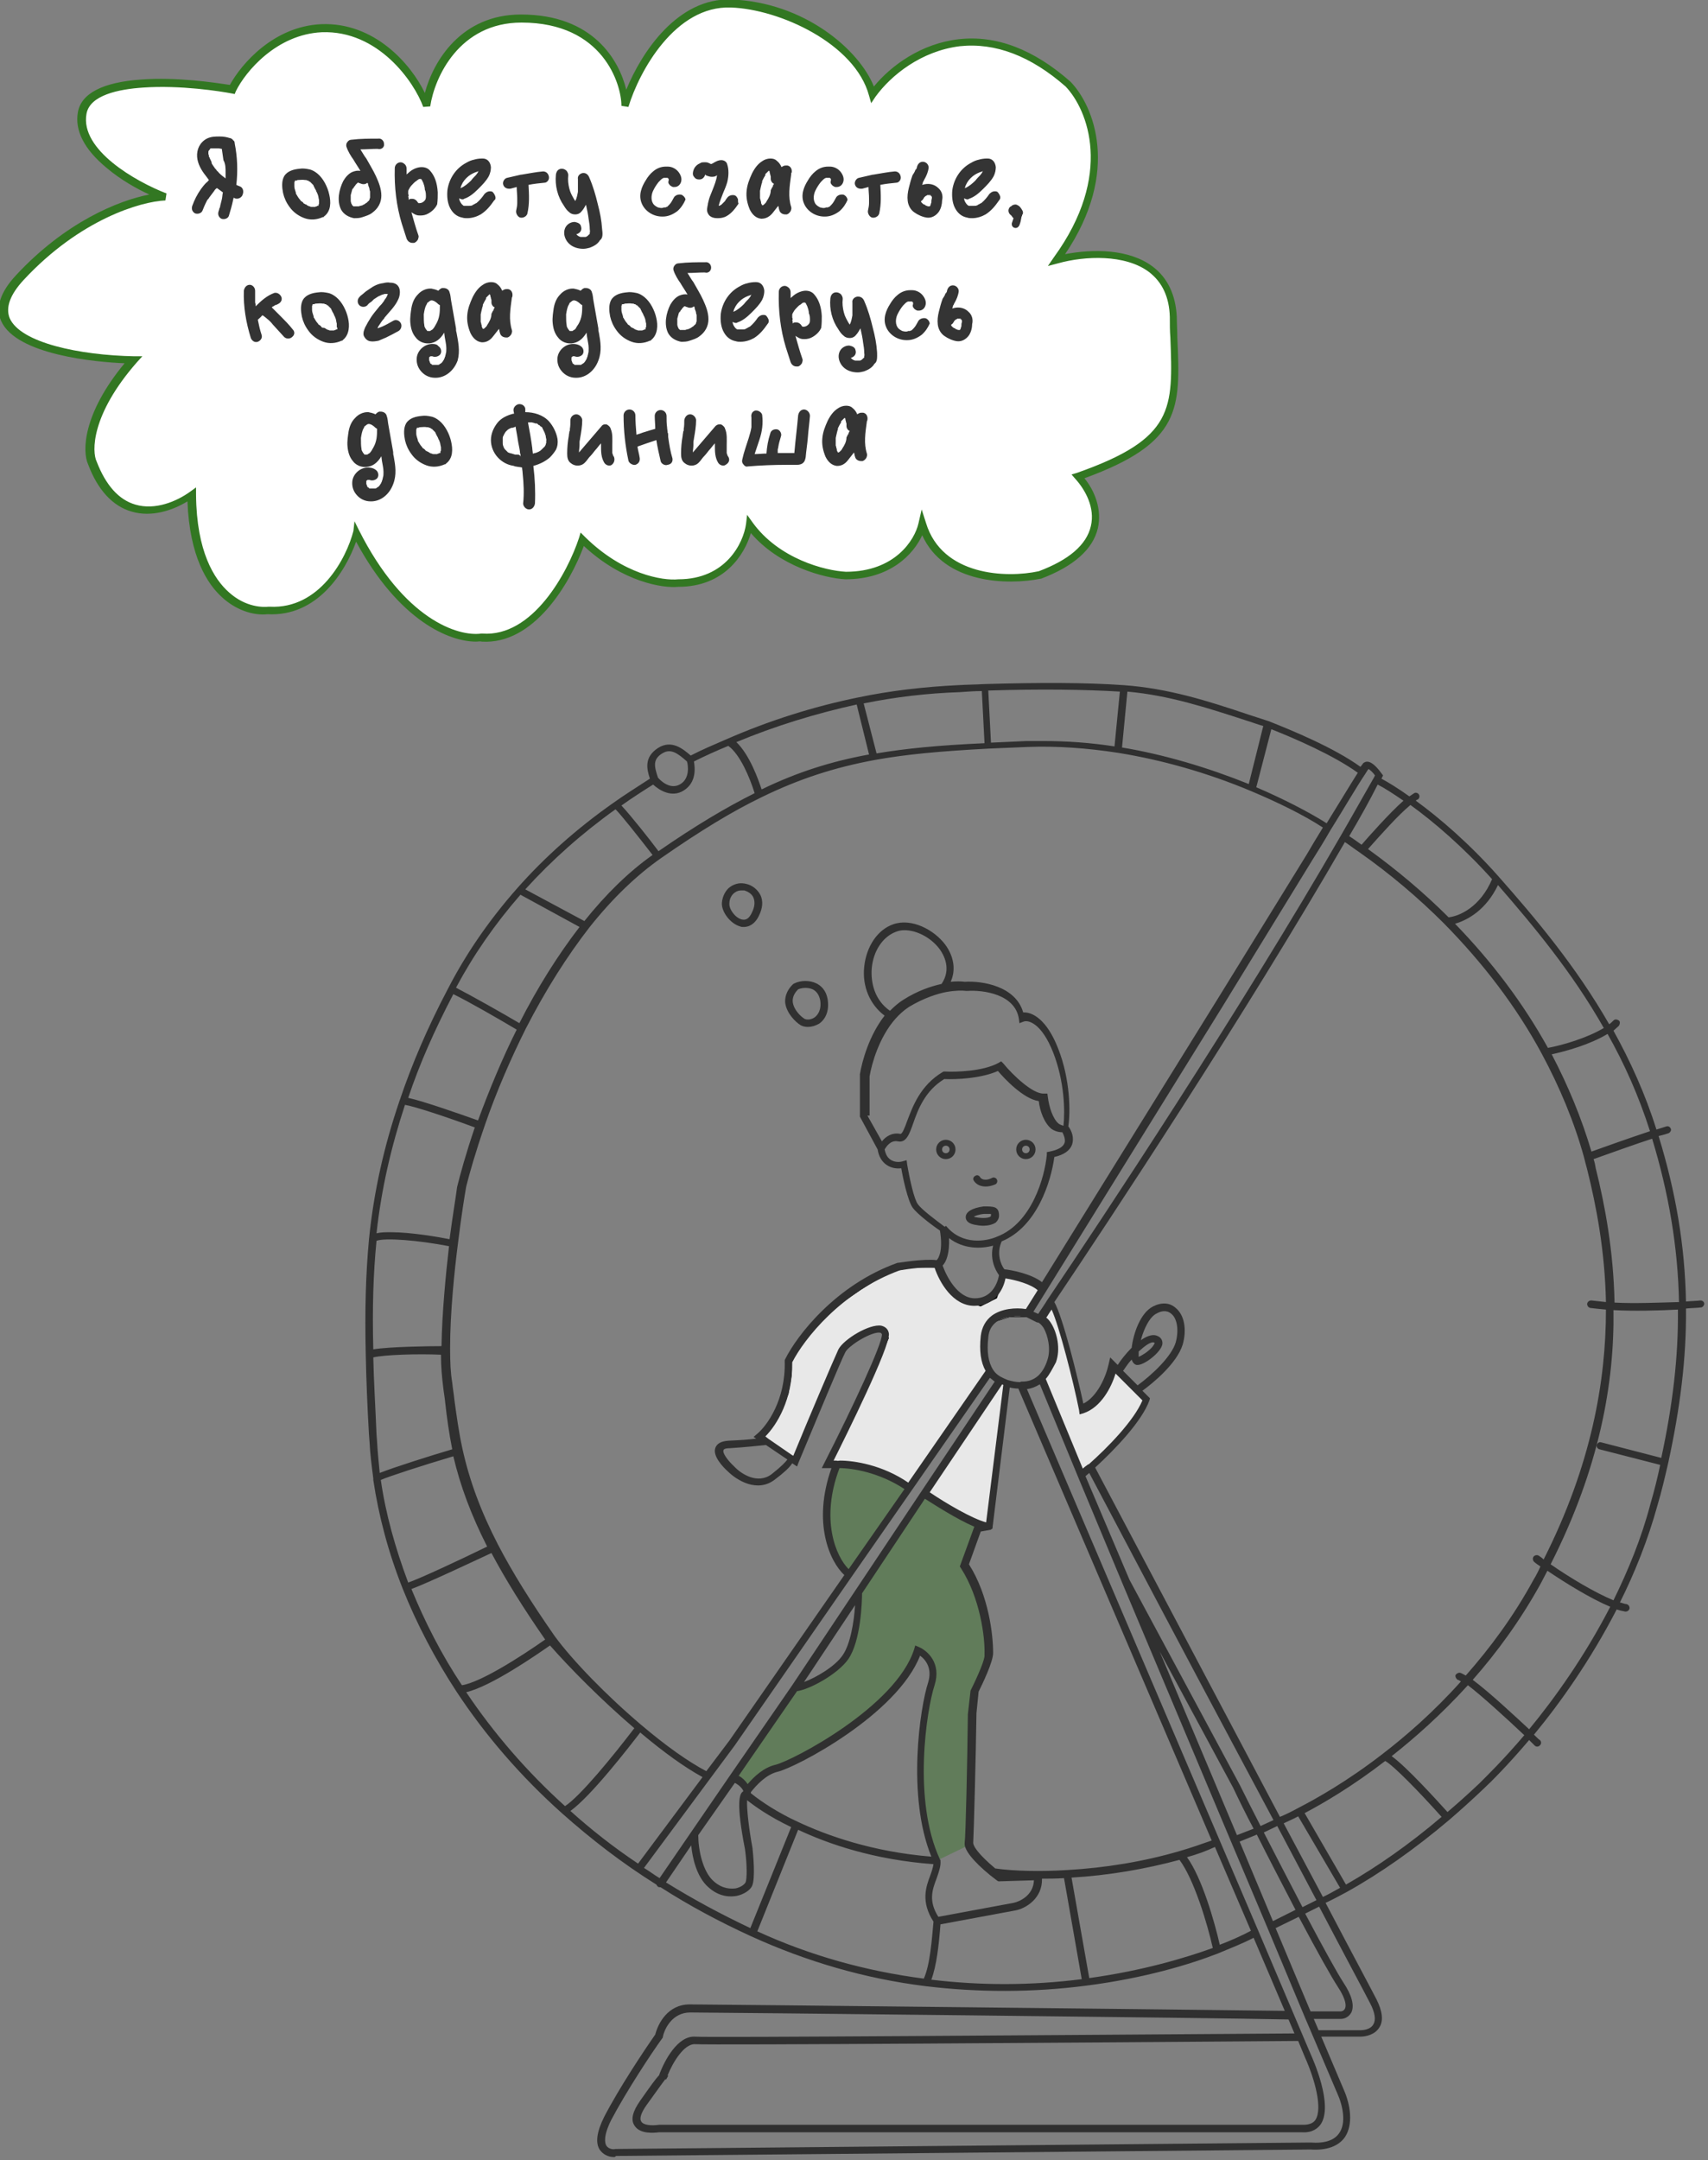
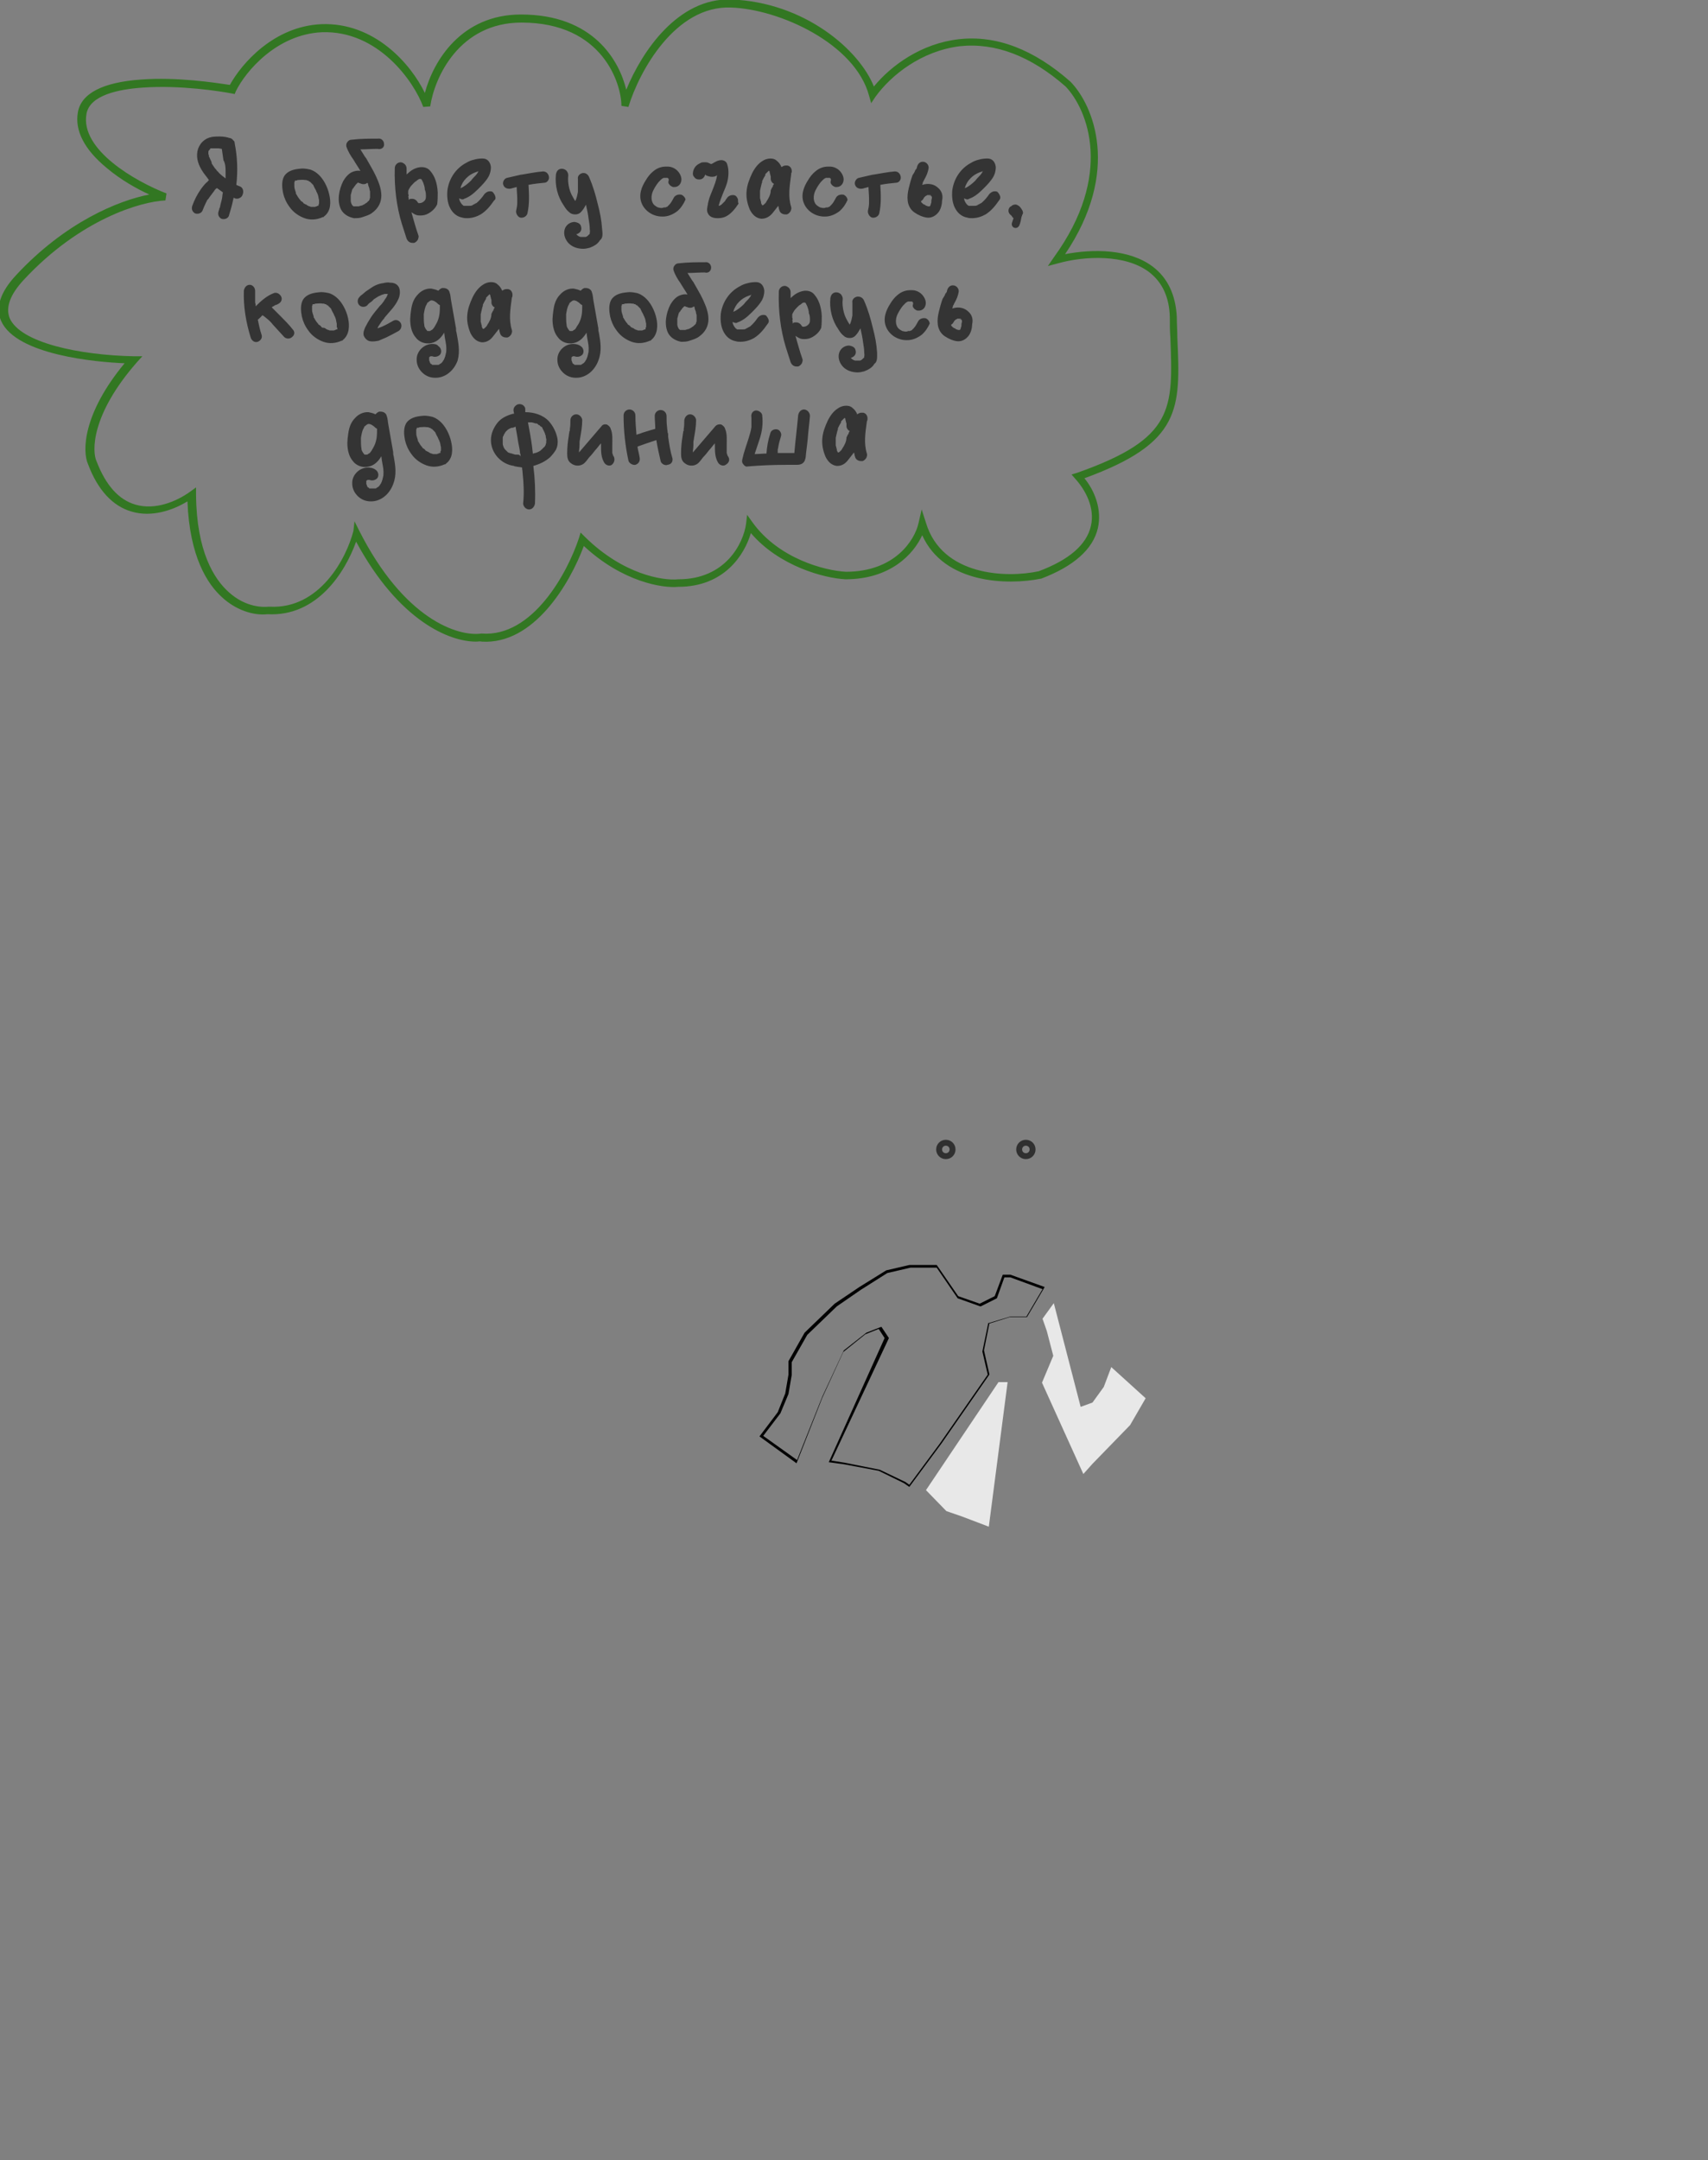
<svg xmlns="http://www.w3.org/2000/svg" width="318" height="402" viewBox="0 0 318 402" fill="none">
  <rect x="0" y="0" width="318" height="402" fill="#808080" stroke="none" />
  <g clip-path="url(#clip0_7627_2260)">
-     <path d="M136.1 0.7C125.1 0.3 118.3 13.2 116.3 19.7C116.3 15.1 112.3 3.5 97.1 3.5C84.9 3.5 80.2 14.3 79.4 19.7C77.8 15.1 71 4.9 59.9 5.3C51 5.7 45.1 13 43.3 16.7C34.5 15.2 16.6 13.9 15.4 21.1C14.1 28.3 25.1 34.5 30.7 36.6C26.1 36.8 14.5 40 3.7 51.7C-7.1 63.4 13.3 66.7 24.8 67C16.2 76.8 16.1 83.9 17.2 86.2C21.8 98.4 31.4 95.2 35.7 92C35.9 110.3 45.3 114 49.9 113.5C59.8 114.1 64.9 104 66.2 98.9C74.8 116.1 85.4 119.2 89.7 118.6C99.6 119.3 106.3 106.7 108.4 100.3C115.8 107.5 123.4 108.7 126.3 108.4C135.6 108.4 139 101.1 139.5 97.5C144.6 104.5 153.6 106.8 157.4 107C167.1 107 170.9 100.7 171.6 97.5C174.8 108.1 187.5 108.2 193.5 107C207.8 101.6 204.2 92.6 200.6 88.7C220.9 81.5 218.8 75.3 218.3 59C217.9 46 203.7 46.5 196.7 48.3C208.3 32.4 202.9 19.9 198.8 15.6C181.7 0.6 167.4 10.6 162.4 17.5C160.6 10.7 149.8 1.2 136.1 0.7Z" fill="white" />
-     <path d="M88.6 119.4C83.7 119.4 74.3 115.6 66.3 100.8C64.3 106.4 59.1 114.8 49.8 114.3C47 114.6 43.8 113.4 41.4 111.2C38.6 108.7 35.3 103.6 34.9 93.3C32.1 95 28.2 96.3 24.5 95.2C21 94.2 18.2 91.2 16.4 86.4C15.3 84 15.4 77 23.2 67.6C18.1 67.4 3 66.1 0.2 59.7C-0.9 57.2 0.1 54.3 3 51.2C12.2 41.3 22.1 37.3 27.8 36.2C25.6 35.2 22.5 33.5 19.8 31.2C15.7 27.8 13.9 24.3 14.5 20.9C15.1 17.4 19.1 15.3 26.3 14.8C33 14.3 40.1 15.4 42.8 15.8C45 11.8 51 4.9 59.8 4.5C69.7 4.1 76.5 11.9 79.1 17.3C80.7 11.3 85.9 2.7 97 2.7C110.5 2.7 115.3 11.3 116.6 16.7C119.5 9.6 126.2 -0.4 136.1 -0.1C149.8 0.4 160 9.3 162.7 16.1C165.9 12.2 171.5 8.1 178.5 7.3C185.5 6.5 192.5 9.2 199.3 15.2C203.6 19.6 208.7 31.9 198.3 47.3C203.5 46.3 210.2 46.3 214.6 49.6C217.4 51.7 218.9 54.9 219.1 59C219.1 60.3 219.2 61.6 219.2 62.8C219.8 76.1 220 82.4 201.9 89C203.8 91.3 205.2 94.8 204.4 98.3C203.5 102.2 199.9 105.4 193.8 107.7H193.7C187.7 108.9 175.8 108.7 171.7 99.6C170.1 103.1 165.8 107.8 157.4 107.8C153.5 107.6 145.1 105.4 139.8 99.2C138.6 103.3 134.8 109.2 126.3 109.2C123.4 109.5 115.9 108.3 108.7 101.6C106.1 108.6 99.4 120 89.7 119.4C89.4 119.3 89 119.4 88.6 119.4ZM66 97L66.8 98.6C75.2 115.3 85.3 118.5 89.6 117.9H89.7H89.8C99.2 118.6 105.7 106.5 107.8 100.1L108.1 99.1L108.9 99.9C116 106.9 123.4 108.1 126.3 107.8C135.1 107.8 138.4 101.1 138.9 97.5L139.1 95.8L140.1 97.2C145 104 153.6 106.2 157.5 106.4C166.6 106.4 170.3 100.5 171 97.4L171.6 94.8L172.4 97.3C175.4 107.2 187.4 107.6 193.4 106.3C199 104.2 202.3 101.4 203.1 97.9C203.9 94.5 202.1 91.2 200.2 89.1L199.5 88.3L200.5 88C218.7 81.6 218.4 76.1 217.9 62.8C217.8 61.6 217.8 60.3 217.8 59C217.7 55.3 216.4 52.5 213.9 50.6C209.5 47.3 202 47.6 197 49L195.1 49.5L196.2 47.9C207.4 32.5 202.5 20.4 198.4 16.1C191.9 10.4 185.3 7.9 178.7 8.6C171.5 9.5 165.9 14 163 18L162.2 19.2L161.8 17.8C159.2 8.1 145.1 1.7 136.1 1.4C125.7 1 119 13.3 117 19.9L115.7 19.7C115.7 15.7 112.3 4.2 97.1 4.2C85.5 4.2 80.9 14.4 80.1 19.8L78.8 19.9C77.1 15.2 70.4 5.6 59.9 6C51.5 6.4 45.7 13.3 43.9 17L43.7 17.5L43.2 17.4C41.1 17 33.6 15.8 26.6 16.3C22.1 16.6 16.7 17.7 16.1 21.2C14.9 27.9 25.3 33.8 31 36L30.8 37.3C26.2 37.5 14.9 40.8 4.4 52.1C1.9 54.8 1 57.2 1.8 59.2C3.8 63.8 14.8 66.1 25 66.3H26.5L25.5 67.4C16.9 77.2 17.1 84.1 18 85.9C19.7 90.3 22.1 93 25.2 93.9C28.9 95 32.9 93.3 35.4 91.5L36.5 90.7V92.1C36.6 102.7 39.9 107.8 42.6 110.2C45.8 113.1 49.1 113 50 112.9H50.1H50.2C59.5 113.4 64.5 103.9 65.8 98.8L66 97Z" fill="#327722" />
-     <path d="M162.9 273.8C160.3 272.6 157.1 272.8 155.9 273C153.6 283.6 154.7 281.5 154.7 285.6C154.7 288.9 157 291.5 158.2 292.4L169 276.9C168 276.3 165.5 275 162.9 273.8Z" fill="#327722" fill-opacity="0.4" />
+     <path d="M88.6 119.4C83.7 119.4 74.3 115.6 66.3 100.8C64.3 106.4 59.1 114.8 49.8 114.3C47 114.6 43.8 113.4 41.4 111.2C38.6 108.7 35.3 103.6 34.9 93.3C32.1 95 28.2 96.3 24.5 95.2C21 94.2 18.2 91.2 16.4 86.4C15.3 84 15.4 77 23.2 67.6C18.1 67.4 3 66.1 0.2 59.7C-0.9 57.2 0.1 54.3 3 51.2C12.2 41.3 22.1 37.3 27.8 36.2C25.6 35.2 22.5 33.5 19.8 31.2C15.7 27.8 13.9 24.3 14.5 20.9C15.1 17.4 19.1 15.3 26.3 14.8C33 14.3 40.1 15.4 42.8 15.8C45 11.8 51 4.9 59.8 4.5C69.7 4.1 76.5 11.9 79.1 17.3C80.7 11.3 85.9 2.7 97 2.7C110.5 2.7 115.3 11.3 116.6 16.7C119.5 9.6 126.2 -0.4 136.1 -0.1C149.8 0.4 160 9.3 162.7 16.1C165.9 12.2 171.5 8.1 178.5 7.3C185.5 6.5 192.5 9.2 199.3 15.2C203.6 19.6 208.7 31.9 198.3 47.3C203.5 46.3 210.2 46.3 214.6 49.6C217.4 51.7 218.9 54.9 219.1 59C219.1 60.3 219.2 61.6 219.2 62.8C219.8 76.1 220 82.4 201.9 89C203.8 91.3 205.2 94.8 204.4 98.3C203.5 102.2 199.9 105.4 193.8 107.7H193.7C187.7 108.9 175.8 108.7 171.7 99.6C170.1 103.1 165.8 107.8 157.4 107.8C153.5 107.6 145.1 105.4 139.8 99.2C138.6 103.3 134.8 109.2 126.3 109.2C123.4 109.5 115.9 108.3 108.7 101.6C106.1 108.6 99.4 120 89.7 119.4C89.4 119.3 89 119.4 88.6 119.4ZM66 97L66.8 98.6C75.2 115.3 85.3 118.5 89.6 117.9H89.7C99.2 118.6 105.7 106.5 107.8 100.1L108.1 99.1L108.9 99.9C116 106.9 123.4 108.1 126.3 107.8C135.1 107.8 138.4 101.1 138.9 97.5L139.1 95.8L140.1 97.2C145 104 153.6 106.2 157.5 106.4C166.6 106.4 170.3 100.5 171 97.4L171.6 94.8L172.4 97.3C175.4 107.2 187.4 107.6 193.4 106.3C199 104.2 202.3 101.4 203.1 97.9C203.9 94.5 202.1 91.2 200.2 89.1L199.5 88.3L200.5 88C218.7 81.6 218.4 76.1 217.9 62.8C217.8 61.6 217.8 60.3 217.8 59C217.7 55.3 216.4 52.5 213.9 50.6C209.5 47.3 202 47.6 197 49L195.1 49.5L196.2 47.9C207.4 32.5 202.5 20.4 198.4 16.1C191.9 10.4 185.3 7.9 178.7 8.6C171.5 9.5 165.9 14 163 18L162.2 19.2L161.8 17.8C159.2 8.1 145.1 1.7 136.1 1.4C125.7 1 119 13.3 117 19.9L115.7 19.7C115.7 15.7 112.3 4.2 97.1 4.2C85.5 4.2 80.9 14.4 80.1 19.8L78.8 19.9C77.1 15.2 70.4 5.6 59.9 6C51.5 6.4 45.7 13.3 43.9 17L43.7 17.5L43.2 17.4C41.1 17 33.6 15.8 26.6 16.3C22.1 16.6 16.7 17.7 16.1 21.2C14.9 27.9 25.3 33.8 31 36L30.8 37.3C26.2 37.5 14.9 40.8 4.4 52.1C1.9 54.8 1 57.2 1.8 59.2C3.8 63.8 14.8 66.1 25 66.3H26.5L25.5 67.4C16.9 77.2 17.1 84.1 18 85.9C19.7 90.3 22.1 93 25.2 93.9C28.9 95 32.9 93.3 35.4 91.5L36.5 90.7V92.1C36.6 102.7 39.9 107.8 42.6 110.2C45.8 113.1 49.1 113 50 112.9H50.1H50.2C59.5 113.4 64.5 103.9 65.8 98.8L66 97Z" fill="#327722" />
    <path d="M172.4 277.3L185.9 257.2H187.6L184.1 284.1L179.1 282.2L176.2 281.2L172.4 277.3Z" fill="#E8E8E8" />
    <path d="M201.2 261.8L196.2 242.5L194.1 245.4L194.9 247.7L196.1 252.3L194 257.3L201.7 274.3L203.4 272.4L210.4 265.2L213.3 260.2L206.9 254.4L205.5 258.1L203.4 261L201.2 261.8Z" fill="#E8E8E8" />
-     <path d="M148.2 271.9L141.6 267.1L144.9 262.8L146.3 259.3L146.9 255.8V253.3L149.8 248.1L155.4 242.7L160 239.6L165 236.5L169.3 235.5H174.3L178.2 241.3L182.3 242.7L185.2 241.3L186.6 237.4H187.8L194 239.7L191 245H187.9L184 246.2L183 251.4L184 255.7L175.1 268.5L169.3 276.4L168.5 275.8L163.7 273.5L157.3 272.3L154.6 271.9L165 248.9L163.8 247L161.1 248L157 251.3L153.1 259.8L148.2 271.9Z" fill="#E8E8E8" />
    <path d="M169.3 276.7L168.3 276L163.6 273.7L157.2 272.5L154.3 272.1L164.7 249L163.6 247.3L161.1 248.3L157 251.6L153.1 260.1L148.3 272.3L141.4 267.3L144.8 262.8L146.2 259.3L146.8 255.8V253.3L149.8 248L155.4 242.6L160 239.5L165 236.4L169.3 235.4H174.4L178.4 241.2L182.4 242.6L185.2 241.2L186.7 237.2H188.1L194.5 239.5L191.2 245.1H188L184.2 246.3L183.2 251.3L184.2 255.7V255.8L175.3 268.6L169.3 276.7ZM154.8 271.8L157.3 272.2L163.8 273.5L168.6 275.8L169.3 276.3L175 268.6L183.9 255.8L182.9 251.5L184 246.2H184.1L188.1 245H191.1L194.1 239.9L188.1 237.7H187L185.6 241.6L182.6 243.1H182.5L178.3 241.6L174.4 235.9H169.5L165.2 236.9L160.3 240L155.8 243.1L150.3 248.4L147.4 253.5V255.9L146.8 259.4L145.3 263L142.1 267.2L148.4 271.7L153.1 259.9L157.1 251.3L161.3 248L164.1 246.9L165.5 249L154.8 271.8Z" fill="black" />
-     <path d="M181.9 283.7L172.6 278.3L159.6 296.3V302.1L158.6 306.2L155.5 310.3L152.2 312.6L148.5 313.4L137 330.7L139.1 333L143.4 329.5L152.1 326L161.2 319.6L169.1 311.5L170.5 307.2L171.7 308L173.8 311.5L172.6 315.6L171.8 325.1V336.7L173.9 343.9L174.5 346.2L180.5 343.3L181.1 339.4V326V314.8L184.2 308.2L183.6 300.4L179.7 291.9L181.9 283.7Z" fill="#327722" fill-opacity="0.4" />
-     <path d="M114.3 401.4C113.2 401.4 112.3 400.9 111.7 400.1C110.8 398.8 111.1 396.7 112.5 393.9C115.3 388.5 119.9 381.6 122 378.6C122.5 376.6 124.3 373 128.4 373C132.7 373 224.2 374 239.2 374.2L233.4 360.6C231.5 361.6 229.2 362.5 226.8 363.5C221.7 365.5 213.2 368.1 202.3 369.5C192.3 370.8 182.2 370.8 172.3 369.6C161 368.2 150.1 365 139.8 360.3C133.9 357.6 128.3 354.6 123 351.2C122.8 351.2 122.7 351.2 122.5 351.1C122.4 351 122.3 350.9 122.2 350.7C115.8 346.7 110 342.2 104.6 337.4C97 330.6 90.4 323 85 314.8C81 308.7 77.6 302.2 75 295.7C72.3 288.9 70.5 282.1 69.5 275.4C69.5 275.3 69.5 275.2 69.5 275.1C69.2 272.8 68.9 270.5 68.8 268.3L68.7 267C68.4 261.9 68.2 257 68.1 252.2C67.9 243.7 68.1 237.1 68.7 230.6C69.6 221.7 71.5 213.3 74.4 204.8C76.7 198 79.6 191.2 83.4 184C86.8 177.4 91.1 171.2 96.2 165.4C101.4 159.5 107.5 154.1 114.2 149.4C116 148.1 119 146.2 121 144.9C120.4 143.1 119.9 140.9 122.5 139.2C125 137.6 127.1 139.3 128.6 140.6C130.7 139.5 133.1 138.5 135.4 137.5C143.2 134.1 151.4 131.5 159.7 129.8C165.9 128.5 172.2 127.8 178.4 127.5C180 127.4 181.6 127.4 183.2 127.3C193.5 127 202.2 127 209.2 127.5C217.5 128.1 224.8 130.4 232.5 133C233.7 133.4 235 133.8 236.2 134.2C240.5 135.9 248.3 139.1 253.3 142.7C253.8 142 253.9 141.9 254 141.9C254.8 141.4 255.9 142.1 257.2 143.9L257.5 144.3L257.2 144.9C258.5 145.6 260.3 146.7 262.4 148.2C262.7 148 263 147.8 263.3 147.6C263.6 147.4 264.1 147.6 264.2 147.9C264.4 148.2 264.2 148.7 263.9 148.8C263.8 148.8 263.7 148.9 263.6 149C268 152.2 273.6 157 279 163.1C285.9 170.9 293.4 179.8 299.6 190.6C299.9 190.4 300.1 190.2 300.4 189.9C300.7 189.6 301.1 189.7 301.4 189.9C301.7 190.1 301.6 190.6 301.4 190.9C301.1 191.2 300.7 191.5 300.4 191.8C303.5 197.4 306.3 203.5 308.4 210.2C309.3 209.9 310 209.7 310.3 209.6C310.7 209.5 311 209.8 311.1 210.1C311.2 210.4 310.9 210.8 310.6 210.9C310.3 211 309.7 211.2 308.8 211.4C312 221.8 313.7 231.8 313.9 242.2C314.9 242.1 315.8 242.1 316.6 242C317 242 317.3 242.3 317.3 242.6C317.3 242.9 317 243.3 316.7 243.3C315.9 243.4 315 243.4 313.9 243.5C314 252.7 312.8 262.1 310.6 272.2C310 274.8 309.4 277.4 308.6 280.1C306.8 286.6 304.4 292.6 301.6 298.2C302.1 298.3 302.5 298.5 302.8 298.5C303.2 298.6 303.4 298.9 303.4 299.3C303.3 299.7 303 299.9 302.6 299.9C302.1 299.8 301.6 299.7 301 299.5C296.1 309 290.4 317 285.6 322.8C286.2 323.4 286.6 323.8 286.7 323.8C287 324.1 287 324.5 286.7 324.8C286.4 325.1 286 325.1 285.7 324.8C285.4 324.5 285.1 324.2 284.7 323.8C280.8 328.4 277.6 331.6 276.3 332.8C274.2 334.8 272.1 336.7 269.9 338.6C263.4 344.1 257 348.6 250.7 352.1C249.4 352.8 248.1 353.5 246.8 354.1C252.1 364.2 255.6 370.7 256.3 372.1C257.4 374.3 257.6 376.1 256.8 377.3C256 378.6 254.4 379 253.2 379H246L250.2 388.9C251.4 391.6 252 395.3 250.4 397.7C249.2 399.4 247 400.2 244 400L114.7 401.2C114.5 401.4 114.4 401.4 114.3 401.4ZM128.5 374.5C125.2 374.5 123.7 377.5 123.4 379.1V379.2L123.3 379.3C121.2 382.2 116.6 389.2 113.8 394.5C112.3 397.5 112.6 398.8 112.9 399.3C113.4 400 114.3 400 114.6 399.9L244 398.7C246.6 398.9 248.4 398.3 249.3 397C250.7 395.1 250 391.8 249 389.6L244.4 378.8L242.9 375.3L236 358.8L229.2 342.7L209 294.7L200.7 274.8L193.6 257.6C192.8 258.1 192 258.4 191.2 258.5L234.4 359.6L240.9 374.9L244 382.2C244.4 383.1 248.3 391.7 245.9 395.3C245.4 396 244.4 396.9 242.5 396.8H122.7C121.8 396.9 119.1 397.2 118.1 395.5C117.4 394.4 117.8 392.9 119.2 390.9C121.1 388.2 122.1 386.8 122.7 386.2C123.7 383.4 126.2 378.8 129.4 379C132 379.2 197.1 378.7 241 378.4L239.9 375.8C226.9 375.5 132.9 374.5 128.5 374.5ZM123.7 386.7L123.9 386.9C123.8 387 123.4 387.5 120.4 391.7C119.4 393.1 119 394.2 119.4 394.8C119.8 395.5 121.4 395.6 122.7 395.4H122.8H242.7C243.7 395.4 244.5 395.1 244.9 394.5C246.3 392.4 244.8 386.9 242.9 382.7L241.7 379.8C203.8 380.1 132.3 380.6 129.4 380.4C127.4 380.3 125.3 383.7 124.3 386.2L124.4 386.3L124 387L123.7 386.7ZM245.5 377.8H253.3C254.2 377.8 255.3 377.5 255.7 376.7C256.2 375.9 256 374.5 255.1 372.8C254.4 371.4 250.9 364.9 245.6 354.8L243 356.1C246.6 362.9 249 367.2 250.1 368.9C251.7 371.3 252.2 373.2 251.6 374.5C251.2 375.2 250.5 375.7 249.6 375.7H244.6L245.5 377.8ZM244 374.3H249.6C249.8 374.3 250.2 374.2 250.4 373.8C250.6 373.4 250.8 372.3 249 369.6C247.9 367.9 245.4 363.5 241.8 356.7L237.5 358.8L244 374.3ZM173.4 368.4C182.6 369.5 192 369.5 201.4 368.3L198.1 349.5C196.7 349.6 195.3 349.6 194 349.6C194.1 353.2 191.1 355.1 189.1 355.5L175.1 358.1C174.8 361.9 174.4 365.7 173.4 368.4ZM141 359.4C150.8 363.9 161.2 366.8 172 368.2C173.2 365.5 173.5 360.8 173.8 357.6C171.4 353.9 172.4 351.1 173.2 349C173.5 348.2 173.7 347.5 173.8 346.9C162.7 346.1 154.1 343.1 148.6 340.5L141 359.4ZM199.5 349.4L202.8 368.1C212.9 366.7 220.8 364.3 225.8 362.5C224.8 358 222.3 349.7 219.6 346.1C213.3 347.8 206.4 349 199.5 349.4ZM221 345.6C223.8 349.5 226.1 357.5 227.1 361.9C229.2 361.1 231.2 360.2 232.9 359.3L226.2 343.7C224.5 344.5 222.8 345.1 221 345.6ZM124 350.3C129 353.4 134.2 356.2 139.7 358.8L147.3 340C143.1 338 140.5 336.1 139.1 335C139 336.5 139.4 340.1 140.1 343.9C140.2 344.9 140.7 349.6 140 351C139.6 351.8 138.5 352.5 137.2 352.8C136.1 353 134 353.1 131.9 351.2C129.7 349.3 128.9 345.7 128.7 343.4L124 350.3ZM230.8 342.7L237 357.5L241.2 355.4C238.6 350.4 235.9 345.2 234 341.4L230.8 342.7ZM175.1 346.2C175.2 347.3 174.8 348.3 174.4 349.5C173.6 351.6 172.8 353.7 174.7 356.7L188.7 354.1C189.7 353.9 192.4 352.8 192.5 349.9L185.9 350.1L185.7 350C185.3 349.7 184.9 349.4 184.4 349C181.1 346.3 179.5 344.2 179.6 343C179.8 341.7 180.1 327.9 180.2 319L180.7 314.6C182.2 311.6 183.4 308.7 183.3 308V307.9V307.8C183.4 304.7 182.5 297.4 178.9 291.8L178.7 291.5L181.4 284.1C178.1 282.7 173.8 279.9 172.2 278.9L160.5 296.5C160.5 297.9 160.3 305.4 157.9 308.8C155.9 311.6 150.7 314.4 148.4 314.7L137.5 330.5C137.5 330.5 137.5 330.5 137.6 330.5C138.2 330.8 138.8 331.4 139.2 332C140.4 330.6 142.2 328.9 144.4 328.4C147.6 327.6 166.8 317.6 170.2 306.9L170.4 306.2L171.1 306.5C172.7 307.2 175.3 309.5 174 313.6C172.5 318.2 169.9 335.1 175 346C175 346 175 346 175 346.1C175.1 346 175.1 346.1 175.1 346.2ZM235.3 341C237.2 344.7 239.9 349.9 242.5 354.9L245.1 353.6L237.8 339.8L235.3 341ZM239 339.3L246.3 353C247.4 352.5 248.4 351.9 249.5 351.3L241.7 338C240.8 338.5 239.8 338.9 239 339.3ZM130 341.5C130 344.1 130.8 348.3 132.9 350.1C134.6 351.6 136.2 351.5 137 351.4C137.9 351.2 138.6 350.7 138.8 350.3C139.1 349.7 139.1 346.9 138.7 344.1C137 335.4 137.7 333.8 138.3 333.4L138.4 333.3C138.3 333 138 332.6 137.5 332.2C137.1 331.9 136.9 331.8 136.8 331.8L130 341.5ZM242.9 337.4L250.6 350.7C256.4 347.4 262.4 343.2 268.4 338.1C264.2 333.4 259.4 328.5 257.9 327.7C251.8 332.4 246.5 335.5 242.9 337.4ZM119.9 347.6C120.9 348.2 121.8 348.9 122.8 349.5L128.7 340.9L135.7 330.7L147.5 313.6L159.3 295.9L171.5 277.6L185.2 257.1C184.9 256.9 184.6 256.6 184.3 256.4L169.7 277.4L158.5 293.5L136.8 324.8L132.2 331L119.9 347.6ZM185.3 347.7C188.8 348.2 193.8 348.3 198.6 348C205.8 347.6 213 346.4 219.5 344.5C221.6 343.9 223.6 343.2 225.6 342.5L189.6 258.4C189 258.4 188.4 258.3 188 258.2L184.8 284.2V284.3V284.4L184.7 284.5C184.6 284.6 184.5 284.6 184.4 284.7H184.3L182.6 285L180.4 291.1C184.1 296.9 184.9 304.3 184.9 307.5C185 309.1 182.8 313.6 182.2 314.8L181.8 318.8C181.7 326.4 181.3 341.3 181.2 342.8C181.1 343.5 182.2 345.1 185.3 347.7ZM106.2 337C110.1 340.5 114.3 343.8 118.8 346.8L130.8 330.7C127.5 328.9 123.6 326.1 119.2 322.4C117.2 325 110.1 334.2 106.2 337ZM148.5 339C153.8 341.5 162.3 344.6 173.4 345.5C168.8 334.2 171.3 317.7 172.8 313.1C173.6 310.5 172.4 308.9 171.3 308.1C167 319.1 148.2 328.9 144.8 329.7C142.7 330.2 140.9 332.1 139.8 333.5C139.8 333.6 139.8 333.6 139.8 333.7C141.9 335.4 145 337.4 148.5 339ZM215.9 307.3L230.3 341.5L233.4 340.3C231.9 337.5 230.6 334.8 229.6 332.7L215.9 307.3ZM210.3 294L230.8 332.1C231.9 334.3 233.2 336.9 234.7 339.8L237.1 338.7L231.6 328.4C221.5 309.5 210.4 288.5 202.8 274.1C202.6 274.3 202.3 274.5 202.1 274.7L210.3 294ZM203.9 273.1C211.5 287.5 222.7 308.6 232.8 327.7L238.3 338.1C239.3 337.7 240.5 337.1 241.6 336.5C245.1 334.7 250.8 331.5 257.4 326.4C261.7 323.1 266.9 318.6 272 312.9C271.8 312.8 271.6 312.6 271.4 312.6C271.1 312.4 270.9 312 271 311.7C271.2 311.4 271.6 311.2 271.9 311.3C272.2 311.4 272.5 311.6 272.9 311.8C277.4 306.7 281.8 300.8 285.5 294C286 293.2 286.4 292.4 286.8 291.5C286.4 291.2 286 291 285.7 290.7C285.4 290.5 285.3 290 285.5 289.7C285.7 289.4 286.2 289.3 286.5 289.5C286.8 289.7 287.1 289.9 287.4 290.2C296.3 272.6 299 257 299 243.7C297.9 243.6 296.9 243.5 296.1 243.4C295.7 243.3 295.5 243 295.5 242.6C295.6 242.2 295.9 242 296.3 242C297.1 242.1 298 242.2 299 242.3C298.8 232.7 297.2 224.4 295.5 217.6C295.3 216.9 295.1 216.1 294.9 215.3C293.1 208.8 290.4 202.3 287 196C282.3 187.3 276.1 179.2 268.8 171.8C264.1 167.1 258.8 162.6 253.1 158.6C252.2 158 251.3 157.3 250.4 156.7C231.8 188.9 206.6 227 196.3 242.3C197.9 245.1 200.7 256.5 201.7 261.2C204.3 259.9 205.9 256.2 206.4 253.9L206.7 252.6L208.1 254C208.6 253.2 209.6 251.9 210.7 250.8C211 248.2 212.3 244.3 214.7 243.1C216.3 242.3 217.8 242.4 218.9 243.4C220.5 244.7 221 247.4 220.2 250.2C219.1 253.8 214.5 257.5 212.7 258.8L214.1 260.2L214 260.6C212.6 264.5 207.6 269.7 203.9 273.1ZM259.1 326.8C261.9 328.8 267.5 335 269.5 337.2C271.5 335.5 273.5 333.7 275.4 331.9C276.7 330.6 279.9 327.5 283.8 322.9C280.3 319.6 275.9 315.6 273.3 313.6C268.3 319.1 263.3 323.5 259.1 326.8ZM86.8 314.9C91.9 322.5 98.1 329.7 105.2 336.1C108.1 334.2 114.2 326.7 118.1 321.6C111.9 316.3 106 310.3 102.4 306.2C100.1 307.8 91.5 313.8 86.8 314.9ZM119.4 321C124 324.9 128.1 327.8 131.5 329.6L135.8 323.9L157.2 293.1C154.5 290.6 151.2 283.4 154.8 273.2H153L153.5 272.2C158.8 261.8 164.3 250 164.2 248.3C164.2 248.1 164.1 248.1 163.9 248C162.4 247.7 158.1 250.3 157.4 251.6C156.6 253.1 151.8 264.7 148.7 272.1L148.4 272.9L147.5 272.3C147 273.1 145.9 274.1 144.3 275.3C141 277.9 137.1 275.4 135.5 273.8C134.6 273 132.6 270.9 133.2 269.4C133.5 268.6 134.3 268.2 135.6 268.1C137.7 268 139.5 267.9 140.8 267.7L140.3 267.4L141 266.8C142.8 265.3 146.3 260.5 146.1 253.3V253.1L146.2 252.9C148.4 248.5 155.6 239.1 167.1 235H167.2C167.4 235 171.9 234.2 174.4 234.5C174.8 234.1 175.6 232.6 175 229C174.1 228.4 170.8 226 169.9 224.7C169 223.4 168.1 219.2 167.8 217.4C167 217.5 166 217.4 165.1 216.8C164.2 216.2 163.6 215.2 163.4 213.9L160.1 207.8V199.9C160.5 197.5 161.8 192.7 164.7 189C162 187 160.5 183.6 160.9 179.9C161.3 176.1 163.4 173 166.3 172C169.7 170.8 173.9 173 176 175.8C177.6 178 178 180.5 177 182.7C178 182.6 178.9 182.6 179.6 182.7C182.9 182.5 189.1 183.5 190.5 188.4C192.2 188.3 194.9 189.7 197 195.1C199.3 200.9 199.3 207 198.9 209.6C199.6 210.5 200 211.8 199.6 213C199.2 214.1 198.1 214.9 196.3 215.3C195.7 219.8 193.1 228.3 186.5 231C185.5 233.2 186.3 235.3 187 236.2C188.1 236.3 192 237 194 238.6L226.7 185.9L243.3 159C244.1 157.6 245.2 155.8 246.3 154C242.8 151.7 237.9 149.3 232.9 147.2C224.8 143.8 216.3 141.4 208.2 140.1C202.4 139.2 196.7 138.8 191.4 139C188.9 139.1 186.5 139.2 184.2 139.3C174.7 139.8 168.6 140.4 163 141.4C155.4 142.8 148.9 144.9 141.9 148.3C136.3 151 130.4 154.6 123.2 159.6C118.6 162.8 114.1 167.1 109.8 172.5C105.6 177.9 101.6 184.2 97.9 191.4C95.1 197 92.4 203.2 90.3 209.3C88.5 214.5 87.4 218.4 86.8 220.8C86.5 222.5 85.9 226.2 85.3 231.1C84.6 236.5 83.8 244.3 83.8 250.9C83.8 253.5 83.9 255.6 84.2 257.3C84.3 258.4 84.5 259.4 84.6 260.5C85 263.4 85.4 266.4 86.1 269.6C87.4 275.5 89.5 281.2 92.7 287.4C95.4 292.6 98.9 298.2 103.3 304.5C106.6 309 112.9 315.5 119.4 321ZM274.2 312.6C277.3 314.9 282 319.3 284.7 321.8C289.4 316.1 295 308.3 299.8 299C296.2 297.5 291.5 294.6 288.1 292.3C287.7 293.1 287.3 293.8 286.9 294.6C283.1 301.5 278.7 307.5 274.2 312.6ZM76.6 295.7C79.1 301.8 82.2 307.9 86 313.6C89.4 313.1 96.8 308.4 101.5 305.1C97.4 299.2 94.1 293.9 91.5 289C88.9 290.2 79.6 294.6 76.6 295.7ZM159.2 298.7L149.7 313C151.9 312.2 155.5 310.1 156.9 308C158.3 306 159 301.9 159.2 298.7ZM288.7 291.1C292.3 293.6 297 296.4 300.4 297.8C303.1 292.3 305.6 286.3 307.3 279.8C308 277.4 308.6 275 309.1 272.6L297.8 269.7C297.4 269.6 297.2 269.2 297.3 268.9C297.4 268.5 297.8 268.3 298.1 268.4L309.3 271.3C311.4 261.6 312.5 252.5 312.4 243.7C308.7 243.9 304.1 244 300.4 243.8C300.6 257.3 297.8 273.2 288.7 291.1ZM70.9 275.4C71.8 281.7 73.6 288.1 76 294.5C78.3 293.7 85.6 290.3 90.7 287.8C87.7 281.9 85.7 276.5 84.4 271C78.7 272.7 72.5 274.7 70.9 275.4ZM156.3 273.2C152.7 282.7 155.6 289.6 158 292L168.4 277.1C163.7 274 158.7 273.2 156.3 273.2ZM173.1 277.7C176.2 279.8 181 282.6 183.6 283.3L186.8 257.7C186.7 257.7 186.6 257.6 186.6 257.6L173.1 277.7ZM156.4 271.8C159 271.8 164.3 272.6 169.1 275.9L183.5 255.1C182.6 253.5 182.3 251.4 182.6 248.6C182.8 247 183.5 245.7 184.7 244.8C186.5 243.5 189.1 243.3 191 243.6L193.2 240.1C192 239 189.2 238.2 187.2 237.9C186.8 240 185.2 243 181.4 243C177.4 243 174.9 238.6 174 235.9C172.3 235.7 169.3 236.1 167.5 236.4C156.6 240.4 149.7 249.2 147.5 253.5C147.6 260.4 144.6 265.2 142.5 267.3L143 267.7L147.5 270.8L147.7 270.9C150.4 264.3 155.3 252.8 156.1 251.1C157.1 249.2 161.9 246.3 164.1 246.7C164.9 246.9 165.4 247.4 165.5 248.2C165.7 250.7 157.5 267.2 155.2 271.8H155.7C156 271.9 156.2 271.8 156.4 271.8ZM142.6 268.9C141.5 269 139 269.3 135.8 269.5C135 269.5 134.7 269.7 134.7 269.9C134.5 270.3 135.3 271.6 136.7 272.9C138 274.3 141.1 276.3 143.7 274.3C145.6 272.8 146.3 272 146.6 271.6L142.6 268.9ZM69.5 252.6C69.6 257.2 69.9 261.9 70.1 266.9L70.2 268.2C70.3 270.1 70.5 272.1 70.7 274.1C73.2 273.1 79.8 271 84.2 269.7C83.6 266.7 83.2 263.8 82.9 261.1C82.8 260 82.6 259 82.5 258C82.3 256.4 82.1 254.4 82.1 252.1C77.8 251.9 71.6 252.1 69.5 252.6ZM194.7 256.6L201.6 273.3C201.9 273 202.2 272.8 202.6 272.5C202.6 272.5 202.6 272.5 202.7 272.5C206.2 269.4 211.1 264.4 212.7 260.6L211.4 259.3L207.9 255.8L207.7 255.6C206.9 258.2 205 261.9 201.7 263L201 263.2L200.9 262.4C199.8 256.9 197.2 246.8 195.8 243.7C195.4 244.2 195.1 244.8 194.8 245.2C195.2 245.5 195.5 245.9 195.8 246.4C196.8 248.1 197.5 251 196.6 253.5C195.9 254.8 195.4 255.8 194.7 256.6ZM209.1 255.1L211.8 257.8C214.4 255.9 218.1 252.5 218.9 249.8C219.5 247.6 219.2 245.4 218.1 244.5C217.2 243.7 216.1 244 215.4 244.4C214.3 244.9 213.4 246.4 212.7 248.4C212.6 248.7 212.5 249.1 212.4 249.4C213.4 248.7 214.4 248.3 215.2 248.5C216.3 248.8 216.5 249.6 216.4 250.2C216.1 251.7 212.9 254.2 211.6 254C211.2 253.9 210.9 253.6 210.7 253C210.1 253.6 209.6 254.4 209.1 255.1ZM190.2 257.1H190.3C191.4 257.1 192.4 256.8 193.3 256L193.4 255.9C194 255.3 194.6 254.4 195 253.1C195.7 251.1 195.1 248.5 194.3 247.1C193.9 246.5 193.5 246.2 193.3 246.1H193.2C193.2 246.1 193.2 246.1 193.1 246.1L191.1 245.1C189.5 244.8 187 244.9 185.5 246C184.6 246.7 184.1 247.6 184 248.9C183.7 251.5 184 253.5 184.9 254.9C185.4 255.7 186.1 256.1 186.5 256.3C186.7 256.4 187.1 256.6 187.6 256.8C188.3 257 189.1 257.2 189.9 257.2C190.1 257.1 190.1 257.1 190.2 257.1ZM212 251.5C212 252 212 252.3 212 252.5C212.5 252.3 213.7 251.6 214.5 250.7C214.9 250.2 215 249.9 215 249.9C215 249.9 214.9 249.9 214.8 249.8C214.2 249.7 213.2 250.4 212 251.5ZM70.1 230.9C69.5 237 69.3 243.3 69.5 251.1C72.5 250.6 79.9 250.5 82.2 250.5C82.3 244.3 83 237.1 83.6 231.9C77.9 230.8 71.7 230.3 70.1 230.9ZM192.4 244.1L193.3 244.5C193.8 243.7 194.4 242.9 195 241.9C205.2 226.8 230.9 188 249.7 155.4C251.9 151.6 253.9 148 255.8 144.7L256 144.3C255.6 143.7 255.1 143.3 254.8 143.1C254.7 143.2 254.5 143.5 254.2 144C252.7 146.2 249.9 151 247.7 154.5C246.5 156.6 245.3 158.5 244.3 160.1L227.8 187L194.7 240.4L192.4 244.1ZM300.6 242.4C304.3 242.6 308.9 242.4 312.6 242.3C312.4 232.1 310.7 222.1 307.6 211.9C304.5 212.9 299.8 214.6 296.7 215.7C296.9 216.3 297 216.8 297.1 217.4C298.8 224.2 300.4 232.7 300.6 242.4ZM175.5 235.5C176.2 237.5 178.3 241.6 181.5 241.6C184.6 241.6 185.7 238.9 186 237.3C185.2 236.2 184.3 234.2 184.9 231.8C182.7 232.4 179.4 232.5 176.7 230.4C176.8 233.2 176.2 234.8 175.5 235.5ZM176.2 228.2C179.2 231.8 183.7 231 185.7 230.1C192.1 227.6 194.5 219.1 194.9 214.9V214.4L195.4 214.3C196.9 214 197.9 213.5 198.2 212.7C198.4 212.1 198.1 211.3 197.8 210.7C197.1 210.7 196.4 210.5 195.8 210.1C194.4 209 193.6 206.7 193.4 204.9C190.5 204.5 186.9 200.6 185.8 199.3C182.6 200.7 178.1 200.9 175.8 200.8C172.2 203 170.9 206.5 170 209.1C169.3 211.1 168.7 212.7 167.2 212.4C165.8 212.1 165 213.4 164.7 213.9C164.9 214.8 165.2 215.4 165.8 215.8C166.5 216.3 167.5 216.3 168.1 216.1L168.8 215.9L168.9 216.7C169.4 219.6 170.2 223.2 170.9 224.1C171.6 225.1 174.3 227.1 175.9 228.3C176.1 228.1 176.1 228.1 176.2 228.2ZM72.8 229.3C76.5 229.3 81.7 230.2 83.7 230.6C84.3 226 84.9 222.6 85.1 220.9C85.7 218.5 86.7 214.8 88.4 209.8C83 207.8 77.2 205.9 75.4 205.6C72.8 213.5 71 221.3 70.1 229.5C70.9 229.3 71.8 229.3 72.8 229.3ZM288.9 196.2C292 202.1 294.5 208.2 296.3 214.3C298.2 213.6 303.6 211.7 307.2 210.5C305.1 203.9 302.4 197.9 299.3 192.4C296 194.4 291.6 195.6 288.9 196.2ZM161.5 207.6L164.2 212.4C164.9 211.5 166.1 210.7 167.6 211C168 211.1 168.5 209.7 168.9 208.6C169.9 206 171.3 202 175.5 199.5L175.7 199.4H175.9C178 199.5 182.9 199.4 185.9 197.8L186.4 197.5L186.8 197.9C188.6 200.1 192.3 203.6 194.3 203.5H195L195.1 204.2C195.3 205.9 196 208.2 197.1 209.1C197.4 209.3 197.7 209.4 198 209.5C198.3 206.8 198.2 201.3 196.1 195.9C193.9 190.3 191.4 189.8 190.6 190.1L189.8 190.4L189.7 189.6C189 185 183.1 184.2 180.1 184.4H180H179.9C179.2 184.3 177.9 184.3 176.2 184.6C174.6 184.9 172 185.7 169.2 187.4C168.3 188 167.5 188.7 166.7 189.6C163.7 193 162.3 197.9 161.9 200.3V207.6H161.5ZM76 204.3C78.8 204.9 85.9 207.4 89 208.5C91.1 202.8 93.5 197 96.2 191.6C93 189.7 87.3 186.4 84.4 185C80.9 191.7 78.1 198 76 204.3ZM270.9 171.9C277.8 179 283.6 186.7 288.2 195C290.9 194.5 295.4 193.2 298.6 191.3C292.7 180.9 285.5 172.3 278.9 164.7C276.7 169.3 273.3 171.2 270.9 171.9ZM84.9 183.8C87.8 185.3 93.5 188.5 96.7 190.4C100.1 183.7 103.9 177.7 107.9 172.5L96.9 166.5C92.1 172 88.1 177.8 84.9 183.8ZM168.4 173.1C167.8 173.1 167.3 173.2 166.8 173.4C164.4 174.3 162.6 176.9 162.3 180.2C162.1 182.8 162.8 186.1 165.7 188.1C166.5 187.3 167.3 186.6 168.1 186.1C170.9 184.3 173.5 183.5 175.3 183.1C177.2 180.3 175.7 177.7 175 176.7C173.4 174.5 170.7 173.1 168.4 173.1ZM97.8 165.5L108.8 171.4C112.8 166.4 117.1 162.2 121.5 159.1C118.7 155.5 115.7 151.7 114.6 150.6C108.3 155.1 102.7 160.1 97.8 165.5ZM254.7 158C260.1 161.9 265.2 166.2 269.7 170.7C271.7 170.5 275.6 168.8 277.8 163.6C272.4 157.6 266.9 152.9 262.6 149.8C260.4 151.6 257.1 155.3 254.7 158ZM115.7 149.9C117.4 151.7 121.2 156.5 122.6 158.4C129.4 153.7 135.1 150.3 140.5 147.6C139.6 144.7 137.8 140.4 135.6 138.8C133.4 139.7 131.2 140.7 129.2 141.7C129.4 142.9 129.7 145.6 127.3 147.1C125.1 148.5 122.8 147.1 121.6 146C120 147 117.5 148.6 115.7 149.9ZM251.2 155.6C252 156.1 252.8 156.7 253.5 157.2C254.8 155.7 258.6 151.4 261.3 149C259.4 147.7 257.7 146.6 256.5 146C255 149 253.2 152.2 251.2 155.6ZM233.9 146.5C238.8 148.6 243.5 151 247 153.2C249 150 251.4 146 252.8 143.8C248.2 140.5 241 137.4 236.7 135.7L233.9 146.5ZM137.1 138.1C139.6 140.5 141.2 145.1 141.8 146.9C148.4 143.7 154.7 141.7 161.8 140.4L159.5 131.1C151.8 132.8 144.3 135.1 137.1 138.1ZM122.5 144.7C122.9 145.2 124.8 147.1 126.7 145.9C128.5 144.8 128.1 142.3 127.9 141.7C126.2 140.2 124.9 139.2 123.3 140.2C121.5 141.3 121.8 142.6 122.5 144.7ZM208.9 139.1C216.7 140.4 224.8 142.8 232.5 145.9L235.2 135.1C234.1 134.8 233.1 134.4 232.1 134.1C224.7 131.7 217.7 129.4 209.9 128.7L208.9 139.1ZM160.8 130.9L163.2 140.2C168.6 139.3 174.5 138.7 183.3 138.3L182.8 128.6C181.5 128.6 180.1 128.7 178.7 128.8C172.7 129 166.7 129.7 160.8 130.9ZM194.3 137.9C198.6 137.9 203 138.2 207.5 138.9L208.5 128.7C201.9 128.3 193.6 128.2 184 128.5L184.5 138.2C186.6 138.1 188.8 138 191.1 137.9C192.2 137.9 193.3 137.9 194.3 137.9ZM183.1 228.1C182.5 228.1 181.9 228 181.4 227.9C179.9 227.6 179.8 226.8 179.8 226.5C179.8 225.5 181 224.8 183.1 224.5H183.2C185 224.5 186 224.5 186 226.2C186 226.7 185.8 227.1 185.4 227.5C184.8 227.9 183.9 228.1 183.1 228.1ZM181.3 226.4C181.4 226.4 181.5 226.5 181.6 226.5C183.2 226.8 184.1 226.6 184.4 226.4C184.5 226.3 184.5 226.3 184.5 226.2C184.5 226 184.5 226 184.5 225.9C184.3 225.9 183.7 225.9 183.2 225.9C182.1 226 181.5 226.3 181.3 226.4ZM183.5 220.8C182.3 220.8 181.6 220.2 181.3 219.7C181.1 219.4 181.2 219 181.6 218.8C181.9 218.6 182.3 218.7 182.5 219.1C182.6 219.3 183.3 219.9 184.7 219.2C185 219 185.5 219.2 185.6 219.5C185.8 219.8 185.6 220.3 185.3 220.4C184.6 220.7 184 220.8 183.5 220.8ZM150.4 191.1C149.9 191.1 149.5 191 149.1 190.8C148.1 190.2 146.5 188.6 146.2 186.7C146.1 185.8 146.3 184.4 147.7 183.1L147.9 183C149.1 182.4 150.8 182.4 152 183C152.8 183.4 153.8 184.2 154.1 186C154.4 188 153.8 189.6 152.5 190.5C151.8 190.9 151.1 191.1 150.4 191.1ZM148.6 184.1C147.9 184.8 147.5 185.6 147.6 186.5C147.8 187.9 149 189.1 149.8 189.6C150.2 189.8 151 189.8 151.7 189.3C152.2 188.9 153 188 152.7 186.1C152.5 185.2 152.1 184.5 151.3 184.1C150.4 183.7 149.3 183.8 148.6 184.1ZM138.5 172.5C138.2 172.5 138 172.5 137.8 172.4C136 171.9 134.3 169.7 134.4 168C134.5 166.8 135.1 165.6 136 165C136.9 164.4 137.9 164.2 139 164.5C139.9 164.7 141 165.4 141.6 166.6C142.1 167.7 142 169 141.3 170.4C140.5 172.1 139.3 172.5 138.5 172.5ZM138 165.7C137.6 165.7 137.2 165.8 136.8 166.1C136.2 166.5 135.8 167.3 135.8 168.1C135.7 169.2 136.9 170.8 138.1 171.1C138.9 171.3 139.5 170.9 140 169.8C140.5 168.8 140.6 167.9 140.3 167.1C140 166.3 139.2 165.9 138.6 165.7C138.4 165.7 138.2 165.7 138 165.7Z" fill="#303030" />
    <path d="M176.1 215.7C175.1 215.7 174.3 214.9 174.3 213.9C174.3 212.9 175.1 212.1 176.1 212.1C177.1 212.1 177.9 212.9 177.9 213.9C177.9 214.9 177.1 215.7 176.1 215.7ZM176.1 213.2C175.7 213.2 175.4 213.5 175.4 213.9C175.4 214.3 175.7 214.6 176.1 214.6C176.5 214.6 176.8 214.3 176.8 213.9C176.8 213.5 176.5 213.2 176.1 213.2Z" fill="#303030" />
    <path d="M191 215.7C190 215.7 189.2 214.9 189.2 213.9C189.2 212.9 190 212.1 191 212.1C192 212.1 192.8 212.9 192.8 213.9C192.8 214.9 192 215.7 191 215.7ZM191 213.2C190.6 213.2 190.3 213.5 190.3 213.9C190.3 214.3 190.6 214.6 191 214.6C191.4 214.6 191.7 214.3 191.7 213.9C191.7 213.5 191.4 213.2 191 213.2Z" fill="#303030" />
    <path d="M39.4 27.6C39.5 27.6 39.5 27.6 39.4 27.6C39.5 27.6 39.4 27.6 39.4 27.6ZM39 28.3V28.4C39 28.3 39 28.3 39 28.3ZM44.7 34.7C44.4 34.6 44.2 34.5 44 34.4C44.3 31.8 44.2 29.2 43.7 26.7C43.7 26.4 43.6 26.2 43.4 26.1C43.3 25.9 43.1 25.8 42.9 25.7H42.8C42.2 25.5 41.6 25.4 40.9 25.4C40.1 25.4 39.3 25.4 38.5 25.8C37.2 26.5 36.6 27.8 36.7 29.2C36.8 30.5 37.5 31.7 38.3 32.7C38.5 33 38.7 33.2 38.9 33.5C38.7 33.7 38.6 33.9 38.4 34C38 34.4 37.7 34.8 37.4 35.2C36.7 36.2 36.2 37.2 35.8 38.3C35.6 38.9 35.8 39.4 36.3 39.7C36.8 39.9 37.5 39.7 37.7 39.2C37.9 38.7 38.1 38.2 38.3 37.8C38.4 37.6 38.5 37.4 38.6 37.2C38.6 37.2 38.6 37.2 38.7 37.1L38.8 37C38.9 36.9 38.9 36.8 39 36.7C39.3 36.3 39.6 35.9 39.9 35.5C40 35.3 40.2 35.1 40.4 35C40.8 35.3 41.1 35.5 41.5 35.8C41.4 36.2 41.4 36.7 41.3 37.1C41.2 37.5 41.1 37.9 41 38.3C41 38.5 40.9 38.7 40.8 38.9V39C40.8 39.1 40.7 39.2 40.7 39.3C40.5 39.9 40.7 40.4 41.2 40.7C41.7 40.9 42.4 40.7 42.6 40.2C42.9 39.2 43.2 38.2 43.4 37.2C43.4 37.1 43.5 36.9 43.5 36.8C43.5 36.8 43.6 36.8 43.7 36.9C44.2 37.1 44.8 36.9 45.1 36.4C45.5 35.6 45.2 34.9 44.7 34.7ZM42 32.1C42 32.2 42 32.2 42 32.1C42 32.2 42 32.2 42 32.3C42 32.4 42 32.5 42 32.6C42 32.8 42 33 42 33.2C41.6 32.9 41.2 32.6 40.9 32.3C40.8 32.2 40.8 32.2 40.7 32.1C40.7 32.1 40.7 32 40.6 32C40.6 31.9 40.5 31.9 40.4 31.8C40.3 31.6 40.1 31.4 40 31.3C39.9 31.1 39.7 30.9 39.6 30.7C39.5 30.6 39.5 30.5 39.4 30.4C39.4 30.4 39.4 30.4 39.4 30.3V30.2C39.3 29.9 39.1 29.6 39 29.3C39 29.3 39 29.2 38.9 29.2C38.9 29.2 38.9 29.2 38.9 29.1C38.9 29 38.9 28.8 38.8 28.7V28.6C38.8 28.5 38.8 28.4 38.8 28.3C38.8 28.3 38.8 28.3 38.8 28.2C38.8 28.2 38.9 27.9 39 27.9L38.9 28L39 27.9L39.1 27.8C39.1 27.8 39.1 27.8 39.1 27.7L39.2 27.6C39.3 27.6 39.3 27.6 39.2 27.6H39.3C39.3 27.6 39.4 27.6 39.5 27.6C39.6 27.6 39.6 27.6 39.7 27.6C39.8 27.6 39.9 27.6 40.1 27.6C40.2 27.6 40.2 27.6 40.3 27.6C40.4 27.6 40.5 27.6 40.6 27.6C40.9 27.6 41.1 27.7 41.3 27.7C41.4 28.4 41.5 29.1 41.6 29.8C42 30.5 42 31.3 42 32.1ZM59.4 37.9C59.3 38.1 59.3 38 59.4 37.9V37.9ZM61.3 36.2C61 34.8 60.2 33.2 59.1 32.3C58.6 31.9 58.1 31.6 57.5 31.5C57 31.4 56.4 31.3 55.8 31.4C54.7 31.5 53.5 31.8 52.9 32.8C52.4 33.7 52.5 34.9 52.7 35.9C52.9 36.8 53.3 37.7 53.9 38.5C54.6 39.5 55.6 40.2 56.7 40.6C57.8 41 59 40.9 60.1 40.4H60.2C60.2 40.4 60.3 40.4 60.3 40.3C61.7 39.3 61.6 37.5 61.3 36.2ZM57.7 33.8C57.7 33.8 57.6 33.8 57.7 33.8C57.6 33.8 57.7 33.8 57.7 33.8ZM57.2 33.5C57.1 33.5 57.1 33.4 57.2 33.5C57.1 33.4 57.1 33.5 57.2 33.5ZM59.3 38.1V38.2V38.3H59.2C59.1 38.3 59 38.3 59 38.4C58.9 38.4 58.8 38.4 58.7 38.5H58.6C58.5 38.5 58.5 38.5 58.4 38.5C58.3 38.5 58.2 38.5 58.1 38.5H58C57.9 38.5 57.8 38.5 57.7 38.4C57.6 38.4 57.5 38.4 57.4 38.3C57.4 38.3 57.3 38.3 57.2 38.2C57.1 38.2 57.1 38.1 57.1 38.1C57 38.1 56.9 38 56.8 38C56.7 37.9 56.7 37.9 56.6 37.9C56.6 37.9 56.6 37.9 56.5 37.8C56.5 37.7 56.1 37.4 56 37.4C56 37.3 55.9 37.3 55.9 37.2L55.8 37.1C55.7 37 55.8 37.1 55.8 37.1C55.7 37 55.5 36.7 55.5 36.7C55.4 36.5 55.3 36.4 55.2 36.2C55.2 36.2 55.2 36.1 55.1 36.1C55.1 36.1 55.1 36.1 55.1 36C55.1 35.9 55.1 35.9 55.1 35.9C55 35.5 54.8 35.1 54.8 34.7C54.8 34.6 54.8 34.5 54.8 34.4C54.8 34.3 54.8 34.2 54.8 34.1V34C54.8 33.9 54.8 33.8 54.9 33.8C54.9 33.8 54.9 33.8 54.9 33.7V33.6H55H55.1C55.2 33.6 55.3 33.6 55.4 33.5C55.5 33.5 55.5 33.5 55.5 33.5C55.9 33.5 56.3 33.4 56.8 33.5H56.9C57 33.5 57.1 33.5 57.2 33.6H57.3C57.4 33.6 57.5 33.7 57.6 33.8C57.6 33.8 57.6 33.8 57.7 33.8C57.8 33.9 57.8 33.9 57.9 34C58 34.1 58.1 34.2 58.2 34.3L58.3 34.4C58.4 34.5 58.4 34.7 58.5 34.8C58.6 35.1 58.8 35.3 58.9 35.6C58.9 35.7 58.9 35.7 59 35.8C59.1 36 59.1 36.1 59.2 36.3C59.3 36.6 59.3 36.9 59.4 37.2C59.4 37.2 59.4 37.2 59.4 37.3C59.4 37.4 59.4 37.4 59.4 37.5C59.4 37.6 59.4 37.8 59.4 37.9C59.4 37.9 59.4 38 59.3 38.1ZM71.5 26.8C71.5 26.2 71 25.7 70.4 25.8C68.8 25.8 67.1 25.8 65.5 26C65.2 26 64.9 26.1 64.7 26.4C64.5 26.6 64.4 27 64.5 27.3C64.8 28.2 65.3 29 65.8 29.7C66.2 30.4 66.7 31.1 67.1 31.8C66.6 31.7 66.1 31.8 65.6 32C64.9 32.3 64.3 33 63.9 33.7C63.1 35.3 62.7 37.4 63.5 39C64 39.9 64.9 40.4 65.9 40.6C66.4 40.6 67 40.6 67.5 40.4C68.1 40.2 68.8 40 69.3 39.6C70.4 38.8 71 37.7 71 36.4C71 35.1 70.5 33.9 70 32.8C69.5 31.7 68.8 30.6 68.2 29.5C67.8 29 67.5 28.4 67.1 27.8C68.2 27.8 69.2 27.7 70.3 27.7C71 27.9 71.6 27.4 71.5 26.8ZM68.4 34C68.4 34.1 68.4 34.1 68.5 34.1V34.2C68.5 34.3 68.6 34.5 68.6 34.6C68.7 34.8 68.8 35.1 68.8 35.3C68.8 35.4 68.9 35.5 68.9 35.7C68.9 35.8 68.9 35.8 68.9 35.9C68.9 36.1 68.9 36.3 68.9 36.6V36.7C68.9 36.8 68.9 36.9 68.8 37V37.1C68.8 37.2 68.7 37.3 68.7 37.3C68.7 37.3 68.7 37.4 68.6 37.4C68.5 37.5 68.5 37.5 68.4 37.6L68.3 37.7C68.2 37.8 68.1 37.8 68 37.9C67.9 38 67.8 38 67.7 38.1C67.6 38.1 67.6 38.1 67.5 38.2C67.2 38.3 67 38.3 66.8 38.4C66.8 38.4 66.8 38.4 66.7 38.4C66.6 38.4 66.5 38.4 66.4 38.4C66.3 38.4 66.3 38.4 66.2 38.4H66.1C66 38.4 66 38.4 65.9 38.4C65.9 38.4 65.9 38.4 65.8 38.4C65.8 38.4 65.8 38.4 65.7 38.3C65.7 38.3 65.7 38.3 65.6 38.2L65.5 38.1V38C65.5 37.9 65.4 37.9 65.4 37.9C65.4 37.7 65.3 37.6 65.3 37.4C65.3 37.3 65.3 37.2 65.3 37.1C65.3 36.9 65.3 36.8 65.3 36.6C65.3 36.5 65.3 36.5 65.3 36.4V36.3C65.4 35.9 65.5 35.6 65.6 35.2C65.6 35.2 65.6 35.1 65.7 35.1C65.7 35.1 65.7 35.2 65.6 35.2C65.6 35.1 65.6 35.1 65.7 35.1C65.7 35.1 65.7 35 65.7 35.1C65.7 35.1 65.7 35 65.8 35C65.9 34.9 65.9 34.7 66.1 34.6C66.1 34.5 66.2 34.5 66.2 34.4C66.3 34.3 66.4 34.2 66.5 34.1L66.6 34H66.7C66.7 34 66.7 34 66.8 34L66.9 34.1C66.9 34.1 66.9 34.1 67 34.1C67.4 34.3 68 34.4 68.4 34ZM81.5 35.8C81.4 34 80.9 32.7 80.1 31.8C79.7 31.3 79.1 31.1 78.5 31.1C77.8 31.1 76.8 31.4 75.9 32.3C75.8 32.3 75.8 32.4 75.7 32.5C75.7 32.1 75.7 31.8 75.7 31.4C75.7 31.1 75.6 30.8 75.4 30.6C75.2 30.4 74.9 30.2 74.6 30.2C74 30.2 73.5 30.7 73.5 31.3C73.4 34.8 73.8 38.3 74.8 41.6C75.1 42.5 75.4 43.5 75.7 44.4C75.9 44.9 76.3 45.2 76.8 45.2C76.9 45.2 77 45.2 77.1 45.2C77.4 45.1 77.6 44.9 77.8 44.6C77.9 44.3 78 44 77.9 43.8C77.4 42.4 77 40.9 76.6 39.5C76.9 39.7 77.2 39.9 77.5 40C77.8 40.1 78 40.1 78.3 40.1C78.8 40.1 79.3 40 79.8 39.7C80.5 39.3 81.1 38.7 81.4 38C81.5 37.2 81.5 36.5 81.5 35.8ZM79.3 36.6C79.3 37 79.2 37.2 79 37.4C78.7 37.7 78.4 37.8 78.1 37.8H78H77.9C77.9 37.8 77.9 37.7 77.8 37.7C77.6 37.3 77.2 37 76.8 37C76.7 37 76.6 37 76.5 37C76.3 37 76.2 37.1 76.1 37.2C76.1 37 76.1 36.8 76 36.6C76.1 36.5 76.1 36.3 76 36.1V36C76 36 76 36 76 35.9V35.8C76 35.8 76 35.7 76 35.6C76 35.4 76.1 35.3 76.2 35.1C76.4 34.7 76.7 34.4 77 34.1C77.2 33.9 77.3 33.8 77.5 33.7C77.6 33.6 77.7 33.5 77.9 33.4C78 33.3 78.1 33.3 78.3 33.3H78.4C78.4 33.3 78.4 33.4 78.5 33.4C78.6 33.6 78.7 33.8 78.8 34C78.9 34.3 79.1 34.8 79.1 35.3C79.3 35.7 79.3 36.2 79.3 36.6ZM92.2 36.5C92.1 36.2 91.9 35.9 91.7 35.7C91.5 35.6 91.3 35.6 91.2 35.6C90.8 35.6 90.5 35.8 90.2 36.1C89.8 36.7 89.3 37.3 88.7 37.8C88.6 37.8 88.5 37.9 88.3 38C88.2 38 88.2 38.1 88.1 38.1C88.1 38.1 88 38.1 88 38.2C88 38.2 88 38.2 87.9 38.2C87.8 38.3 87.6 38.3 87.4 38.3C87.4 38.3 87.4 38.3 87.3 38.3C87.3 38.3 87.3 38.3 87.2 38.3C87.1 38.3 87.1 38.3 87 38.3C87 38.3 87 38.3 86.9 38.3C86.8 38.3 86.8 38.3 86.8 38.3C86.8 38.3 86.8 38.3 86.7 38.3H86.6C86.5 38.3 86.5 38.3 86.4 38.3C86.3 38.3 86.3 38.3 86.2 38.2L86.1 38.1C86.1 38.1 86 38.1 86 38L85.9 37.9C85.7 37.6 85.5 37.3 85.5 36.9C85.7 37 85.9 37.1 86.1 37.1C86.2 37.1 86.3 37.1 86.4 37C87.3 36.7 88.1 36.1 89 35.2L89.1 35.1C89.8 34.4 90.5 33.7 91 32.8C91.3 32.2 91.4 31.6 91.4 31.1C91.3 30.1 90.7 29.5 89.9 29.5C89.8 29.5 89.8 29.5 89.7 29.5C89.2 29.5 88.6 29.6 88.3 29.7C87.8 29.8 87.3 30 86.8 30.3C84.9 31.3 83.6 33.2 83.3 35.4C83.2 36.5 83.3 37.6 83.7 38.5C84.2 39.6 85 40.3 86.1 40.5C86.4 40.6 86.7 40.6 87 40.6C87.9 40.6 88.8 40.3 89.5 39.9C90.6 39.2 91.3 38.3 92 37.3C92.3 37.1 92.3 36.8 92.2 36.5ZM89.1 31.8C89 31.8 89 31.9 89.1 31.8C89 31.9 89 32.1 88.9 32.2C88.8 32.3 88.7 32.5 88.6 32.6C88.3 32.9 88 33.2 87.7 33.6C87.2 34.1 86.5 34.7 85.8 35C85.8 35 85.7 35 85.7 35.1C85.8 34.9 85.8 34.7 85.9 34.5C86.2 33.8 86.6 33.3 87.2 32.8C87.7 32.4 88.3 32.1 89 31.9C89 31.8 89 31.8 89.1 31.8ZM102.2 32.9C102.1 32.3 101.7 31.9 101.1 31.9C99.8 32 98.4 32.3 97.1 32.5H97C96.1 32.7 95.3 32.9 94.4 33.1C93.9 33.2 93.5 33.9 93.7 34.4C93.9 35 94.5 35.2 95.1 35.1C95.5 35 95.8 34.9 96.2 34.8C96.2 35.5 96.3 36.2 96.3 36.9C96.3 37.1 96.3 37.3 96.3 37.5C96.3 37.6 96.3 37.6 96.3 37.7V37.8C96.3 38.3 96.2 38.7 96.1 39.2C96 39.7 96.4 40.4 96.9 40.5C97.5 40.6 98.1 40.2 98.2 39.7C98.6 37.9 98.5 36.2 98.4 34.4C99.4 34.2 100.4 34.1 101.4 34C101.8 34 102.3 33.5 102.2 32.9ZM96.2 37.8C96.2 37.8 96.2 37.7 96.2 37.8V37.8ZM112.1 42.6C112 41 111.7 39.5 111.3 38C110.9 36.3 110.4 34.6 109.7 33C109.5 32.5 109.1 32.2 108.7 32.2C108.7 32.2 108.6 32.2 108.5 32.2C107.9 32.3 107.5 32.8 107.6 33.3C107.6 34.1 107.6 34.9 107.6 35.7C107.5 36.2 107.4 36.9 107.1 37.4C107 37.3 107 37.2 106.9 37.1C106.5 36.4 106.2 35.9 106 35.1C105.8 34.3 105.7 33.5 105.8 32.6C105.8 32.3 105.7 32.1 105.5 31.8C105.3 31.6 105 31.4 104.6 31.4C104 31.4 103.6 31.8 103.5 32.5C103.3 34.5 103.8 36.6 105 38.3C105.3 38.8 105.6 39.2 106 39.5C106.3 39.8 106.7 39.9 107.1 39.9C107.6 39.9 108 39.7 108.3 39.3C108.6 39 108.8 38.6 109.1 38.1C109.3 39 109.5 39.9 109.6 40.8C109.7 41.4 109.8 42 109.8 42.5V42.6C109.8 42.8 109.9 43.1 109.8 43.3C109.8 43.3 109.8 43.3 109.8 43.4V43.5C109.8 43.5 109.8 43.6 109.7 43.6C109.6 43.7 109.5 43.8 109.4 43.9C109.4 43.9 109.3 43.9 109.3 44C109.2 44 109.1 44.1 109 44.1H108.9H108.8C108.8 44.1 108.8 44.1 108.7 44.1H108.6C108.5 44.1 108.5 44.1 108.4 44.1C108.4 44.1 108.4 44.1 108.3 44.1C108.2 44.1 108.2 44.1 108.1 44.1C107.7 44 107.5 43.8 107.3 43.6C107.7 43.5 108.1 43.2 108.2 42.8C108.3 42.5 108.2 42.2 108.1 41.9C107.9 41.6 107.7 41.5 107.4 41.4C107.3 41.4 107.1 41.3 107 41.3C106.1 41.3 105.3 41.9 105.1 42.8C104.9 43.6 105.2 44.6 105.9 45.3C106.6 46 107.6 46.3 108.6 46.3C109 46.3 109.4 46.2 109.8 46.1C110.6 45.8 111.3 45.4 111.7 44.7C112.3 44.3 112.2 43.4 112.1 42.6ZM127 36.3C126.9 36.2 126.6 36.2 126.5 36.2C126.1 36.2 125.7 36.4 125.5 36.7C125.2 37.2 125 37.7 124.6 38.1C124.5 38.2 124.3 38.4 124.2 38.5C124.2 38.5 124.2 38.5 124.1 38.5C124 38.5 124 38.6 123.9 38.6C123.9 38.6 123.9 38.6 123.8 38.6C123.8 38.6 123.8 38.6 123.7 38.6C123.7 38.6 123.7 38.6 123.6 38.6C123.4 38.7 123.3 38.7 123.2 38.7C123.2 38.7 123.1 38.7 123 38.7C122.9 38.7 122.6 38.6 122.5 38.6C122.1 38.4 121.8 38.2 121.6 37.9C121.1 37.1 121.3 36 121.7 35.3C121.9 34.9 122.2 34.4 122.6 33.9C122.9 33.6 123.2 33.2 123.6 33.1C123.6 33.1 123.6 33.1 123.7 33.1C123.7 33.1 123.7 33.1 123.8 33.1H123.9C123.9 33.1 123.9 33.1 124 33.1H124.1C124.1 33.1 124.1 33.1 124.2 33.1H124.3L124.4 33.2C124.4 33.2 124.4 33.2 124.5 33.3C124.5 33.3 124.5 33.3 124.5 33.4C124.5 33.4 124.5 33.4 124.5 33.5V33.6C124.4 33.8 124.4 34.1 124.6 34.3C124.7 34.5 125 34.7 125.3 34.8C125.4 34.8 125.5 34.8 125.6 34.8C126.1 34.8 126.5 34.5 126.7 34.1C127 33.5 126.9 32.8 126.4 32.1C125.9 31.4 125.1 31 124.3 31C124.2 31 124.1 31 124 31C123.1 31 122.3 31.3 121.6 31.9C121.1 32.3 120.6 32.9 120.2 33.6C119.5 34.7 118.8 36.3 119.5 37.9C120.1 39.3 121.6 40.3 123.3 40.3H123.4C124.4 40.3 125.3 39.9 126.1 39.3C126.8 38.7 127.3 37.9 127.6 37.2C127.7 37.1 127.5 36.6 127 36.3ZM137.4 37.1C137.3 36.8 137.1 36.5 136.9 36.4C136.7 36.3 136.5 36.3 136.4 36.3C136 36.3 135.6 36.5 135.4 36.8C135.3 36.9 135.2 37.1 135.1 37.2C135.1 37.3 135 37.3 135 37.4L134.9 37.5C134.8 37.6 134.7 37.7 134.6 37.8C134.5 37.9 134.4 38 134.3 38.1C134.1 38.2 134 38.3 133.8 38.3C134 37.5 134.3 36.8 134.6 36C134.9 35.3 135.2 34.6 135.4 33.9C135.7 32.7 135.7 31.5 135.4 30.6C135.3 30.1 134.8 29.8 134.3 29.8C133.7 29.8 133.2 30.1 132.7 30.4C132.6 30.4 132.6 30.5 132.5 30.5H132.4C132.4 30.5 132.4 30.5 132.3 30.5C132.2 30.5 132.2 30.4 132.1 30.4C131.9 30.3 131.7 30.2 131.4 30.2C131.3 30.2 131.2 30.2 131.1 30.2C130.8 30.2 130.6 30.2 130.3 30.4C129.6 30.7 129.1 31.3 129 32.2C129 32.5 129 32.7 129.3 33C129.5 33.3 129.8 33.4 130.2 33.4C130.7 33.4 131.1 33.1 131.3 32.5C131.3 32.5 131.4 32.5 131.4 32.6C131.5 32.6 131.5 32.7 131.6 32.7C131.9 32.8 132.2 32.9 132.5 32.9H132.6C133 32.9 133.3 32.8 133.5 32.6C133.4 33.5 133 34.5 132.6 35.5C132.5 35.8 132.3 36.2 132.2 36.5C132 37 131.9 37.5 131.8 37.9V38C131.7 38.5 131.5 39.2 131.8 39.7C132.2 40.6 133.3 40.6 133.6 40.6H133.7C134.2 40.6 134.8 40.5 135.3 40.2C136.2 39.7 136.9 38.8 137.5 37.9C137.4 37.7 137.4 37.4 137.4 37.1ZM147.4 32.1C147.5 31.5 147.2 30.9 146.6 30.8C146.5 30.8 146.4 30.8 146.3 30.8C146 30.8 145.8 30.9 145.5 31.1C145.3 30.6 145 30.2 144.6 29.9C144.3 29.6 143.9 29.5 143.4 29.5C142.9 29.5 142.3 29.7 141.9 30C141.1 30.5 140.5 31.3 140 32.3C139.5 33.4 139.1 34.4 139 35.6C138.9 36.7 139.1 37.8 139.6 39C140.1 40 140.8 40.6 141.7 40.7H141.8C142.5 40.7 143.2 40.4 143.8 39.7C144.2 39.2 144.6 38.7 144.9 38.3C145 38.6 145 38.9 145.1 39.1C145.2 39.6 145.7 39.9 146.2 39.9C146.3 39.9 146.4 39.9 146.5 39.9C146.8 39.8 147 39.6 147.2 39.3C147.3 39 147.4 38.8 147.3 38.5C146.7 36.6 147 34.7 147.3 32.5C147.3 32.2 147.3 32.2 147.4 32.1ZM142.7 37.5C142.7 37.6 142.6 37.6 142.6 37.7C142.5 37.8 142.4 37.9 142.3 38C142.3 38 142.1 38.2 142 38.2C142 38.2 142 38.2 141.9 38.2C141.9 38.1 141.8 38.1 141.8 38C141.8 37.9 141.7 37.9 141.7 37.8C141.7 37.8 141.7 37.8 141.7 37.7C141.7 37.7 141.7 37.7 141.7 37.6C141.6 37.4 141.6 37.1 141.5 36.9C141.5 36.8 141.5 36.8 141.5 36.7V36.6V36.5C141.5 36.3 141.5 36.1 141.5 35.9C141.5 35.8 141.5 35.7 141.5 35.6V35.5C141.6 35 141.7 34.6 141.8 34.2C141.8 34.1 141.9 34 141.9 33.9V33.8C141.9 33.8 141.9 33.8 141.9 33.7C142 33.5 142.1 33.3 142.2 33.1C142.3 32.9 142.4 32.8 142.5 32.6C142.5 32.6 142.5 32.6 142.5 32.5C142.5 32.5 142.5 32.5 142.5 32.4C142.5 32.3 142.5 32.4 142.6 32.3L142.7 32.2C142.8 32.1 142.9 32 143 31.9L143.1 31.8C143.1 31.8 143.2 31.8 143.2 31.7V31.8C143.2 31.8 143.2 31.9 143.3 31.9V32V32.1C143.3 32.2 143.4 32.3 143.4 32.5C143.4 32.6 143.5 32.7 143.5 32.9C143.5 33 143.5 33 143.5 33.1V33.2V33.3C143.5 33.7 143.8 34.1 144.1 34.2C144.1 34.3 144 34.3 144 34.4C144 34.4 144 34.5 143.9 34.5V34.6V34.7C143.9 34.7 143.9 34.8 143.8 34.8C143.7 35 143.6 35.2 143.5 35.4C143.5 36.2 143.1 36.9 142.7 37.5ZM157.2 36.3C157.1 36.2 156.8 36.2 156.7 36.2C156.3 36.2 155.9 36.4 155.7 36.7C155.4 37.2 155.2 37.7 154.8 38.1C154.7 38.2 154.5 38.4 154.4 38.5C154.4 38.5 154.4 38.5 154.3 38.5C154.2 38.5 154.2 38.6 154.1 38.6C154.1 38.6 154.1 38.6 154 38.6C154 38.6 154 38.6 153.9 38.6C153.9 38.6 153.9 38.6 153.8 38.6C153.6 38.7 153.5 38.7 153.4 38.7C153.4 38.7 153.3 38.7 153.2 38.7C153.1 38.7 152.8 38.6 152.7 38.6C152.3 38.4 152 38.2 151.8 37.9C151.3 37.1 151.5 36 151.9 35.3C152.1 34.9 152.4 34.4 152.8 33.9C153.1 33.6 153.4 33.2 153.8 33.1C153.8 33.1 153.8 33.1 153.9 33.1C153.9 33.1 153.9 33.1 154 33.1H154.1C154.1 33.1 154.1 33.1 154.2 33.1H154.3C154.3 33.1 154.3 33.1 154.4 33.1H154.5L154.6 33.2C154.6 33.2 154.6 33.2 154.7 33.3C154.7 33.3 154.7 33.3 154.7 33.4C154.7 33.4 154.7 33.4 154.7 33.5V33.6C154.6 33.8 154.6 34.1 154.8 34.3C154.9 34.5 155.2 34.7 155.5 34.8C155.6 34.8 155.7 34.8 155.8 34.8C156.3 34.8 156.7 34.5 156.9 34.1C157.2 33.5 157.1 32.8 156.6 32.1C156.1 31.4 155.3 31 154.5 31C154.4 31 154.3 31 154.2 31C153.3 31 152.5 31.3 151.8 31.9C151.3 32.3 150.8 32.9 150.4 33.6C149.7 34.7 149 36.3 149.7 37.9C150.3 39.3 151.8 40.3 153.5 40.3H153.6C154.6 40.3 155.5 39.9 156.3 39.3C157 38.7 157.5 37.9 157.8 37.2C157.8 37.1 157.7 36.6 157.2 36.3ZM167.7 32.9C167.6 32.3 167.2 31.9 166.6 31.9C165.3 32 163.9 32.3 162.6 32.5H162.5C161.6 32.7 160.8 32.9 159.9 33.1C159.4 33.2 159 33.9 159.2 34.4C159.4 35 160 35.2 160.6 35.1C161 35 161.3 34.9 161.7 34.8C161.7 35.5 161.8 36.2 161.8 36.9C161.8 37.1 161.8 37.3 161.8 37.5C161.8 37.6 161.8 37.6 161.8 37.7V37.8C161.8 38.3 161.7 38.7 161.6 39.2C161.5 39.7 161.9 40.4 162.4 40.5C163 40.6 163.6 40.2 163.7 39.7C164.1 37.9 164 36.2 163.9 34.4C164.9 34.2 165.9 34.1 166.9 34C167.3 34 167.8 33.5 167.7 32.9ZM161.7 37.8C161.7 37.8 161.7 37.7 161.7 37.8V37.8ZM174.7 35C174 34.3 173 34.1 172.1 34.3C172 34.3 171.8 34.4 171.7 34.4C171.7 34.3 171.7 34.2 171.8 34.2C171.8 34.1 171.8 34.1 171.8 34C171.8 34 171.9 33.7 171.9 33.8C172 33.7 172 33.5 172.1 33.4C172.5 32.7 172.8 32 172.9 31.2C172.9 30.6 172.4 30.1 171.8 30.1C171.2 30.1 170.8 30.6 170.7 31.2C170.7 31.3 170.7 31.3 170.6 31.4C170.6 31.5 170.6 31.6 170.5 31.6C170.5 31.6 170.6 31.4 170.5 31.5C170.5 31.5 170.4 31.6 170.4 31.7C170.3 32 170.1 32.3 169.9 32.6C169.6 33.4 169.4 34.2 169.2 35C169 35.8 168.9 36.6 169 37.4C169.1 38.2 169.5 39 170.2 39.5C170.9 40 171.8 40.4 172.6 40.5C173.5 40.6 174.3 40.1 174.8 39.4C175.2 38.8 175.4 38 175.4 37.3C175.6 36.5 175.4 35.6 174.7 35ZM173.2 36.5H173.1C173.1 36.4 173.2 36.4 173.2 36.5ZM173.4 37.5V37.6C173.4 37.7 173.4 37.8 173.3 37.9V38C173.3 38.1 173.3 38 173.3 38C173.3 38.1 173.2 38.2 173.2 38.3C173.2 38.3 173.2 38.3 173.1 38.4H173C172.9 38.4 172.9 38.4 172.8 38.4C172.7 38.4 172.6 38.3 172.5 38.3C172.4 38.3 172.3 38.2 172.2 38.1C172.1 38.1 171.9 38 171.8 37.9C171.8 37.9 172 38 171.8 37.9C171.7 37.8 171.7 37.8 171.6 37.7L171.5 37.6V37.5C171.5 37.5 171.5 37.5 171.5 37.4C171.7 37.3 171.8 37.2 171.9 37L172 36.9C172 36.9 172 36.9 172 36.8C172.1 36.7 172.2 36.6 172.3 36.5C172.4 36.5 172.4 36.4 172.5 36.4C172.5 36.4 172.6 36.4 172.6 36.3C172.6 36.3 172.6 36.3 172.7 36.3C172.8 36.3 172.8 36.3 172.9 36.3H173C173 36.3 173.1 36.3 173.2 36.3C173.2 36.3 173.3 36.3 173.3 36.4L173.4 36.5C173.4 36.5 173.4 36.6 173.5 36.6V36.7C173.5 36.8 173.5 36.8 173.5 36.9C173.4 37.2 173.4 37.3 173.4 37.5ZM186.2 36.5C186.1 36.2 185.9 35.9 185.7 35.7C185.5 35.6 185.3 35.6 185.2 35.6C184.8 35.6 184.5 35.8 184.2 36.1C183.8 36.7 183.3 37.3 182.7 37.8C182.6 37.8 182.5 37.9 182.3 38C182.2 38 182.2 38.1 182.1 38.1C182.1 38.1 182 38.1 182 38.2C182 38.2 182 38.2 181.9 38.2C181.8 38.3 181.6 38.3 181.4 38.3C181.4 38.3 181.4 38.3 181.3 38.3C181.3 38.3 181.3 38.3 181.2 38.3C181.1 38.3 181.2 38.3 181.2 38.3C181.1 38.3 181.1 38.3 181 38.3C181 38.3 181 38.3 180.9 38.3H180.8C180.8 38.3 180.8 38.3 180.7 38.3H180.6C180.5 38.3 180.5 38.3 180.4 38.3C180.4 38.3 180.3 38.3 180.2 38.2L180.1 38.1C180.1 38.1 180 38.1 180 38L179.9 37.9C179.7 37.6 179.5 37.3 179.5 36.9C179.7 37 179.9 37.1 180.1 37.1C180.2 37.1 180.3 37.1 180.4 37C181.3 36.7 182.1 36.1 183 35.2L183.1 35.1C183.8 34.4 184.5 33.7 185 32.8C185.3 32.2 185.4 31.6 185.4 31.1C185.3 30.1 184.7 29.5 183.9 29.5C183.8 29.5 183.8 29.5 183.7 29.5C183.2 29.5 182.6 29.6 182.3 29.7C181.8 29.8 181.3 30 180.8 30.3C178.9 31.3 177.6 33.2 177.3 35.4C177.2 36.5 177.3 37.6 177.7 38.5C178.2 39.6 179 40.3 180.1 40.5C180.4 40.6 180.7 40.6 181 40.6C181.9 40.6 182.8 40.3 183.5 39.9C184.6 39.2 185.3 38.3 186 37.3C186.2 37.1 186.3 36.8 186.2 36.5ZM183 31.8C183 31.8 183 31.9 183 31.8C182.9 31.9 182.9 32.1 182.8 32.2C182.7 32.3 182.6 32.5 182.5 32.6C182.2 32.9 181.9 33.2 181.6 33.6C181.1 34.1 180.4 34.7 179.7 35C179.7 35 179.6 35 179.6 35.1C179.7 34.9 179.7 34.7 179.8 34.5C180.1 33.8 180.5 33.3 181.1 32.8C181.6 32.4 182.2 32.1 182.9 31.9C182.9 31.8 183 31.8 183 31.8ZM190.4 39.3C190.4 39.2 190.4 39.2 190.3 39.1C190.3 39 190.2 39 190.2 38.9C190.1 38.8 190 38.6 189.9 38.5C189.7 38.3 189.5 38.2 189.3 38.1C189 38 188.7 38.1 188.5 38.2C188.5 38.2 188.4 38.2 188.4 38.3C188.2 38.4 188 38.5 187.9 38.7C187.6 39.2 187.8 39.8 188.3 40.1C188.3 40.1 188.3 40.2 188.4 40.2C188.5 40.2 188.4 40.2 188.4 40.3C188.5 40.4 188.6 40.5 188.7 40.6C188.6 40.9 188.5 41.2 188.4 41.5C188.3 41.9 188.5 42.3 188.9 42.4C189.3 42.5 189.6 42.3 189.8 41.9C190 41.4 190.1 40.9 190.2 40.3C190.3 40.2 190.3 40.1 190.3 40C190.5 39.8 190.5 39.5 190.4 39.3ZM54.5 61.3C53.8 60.4 53 59.6 52.2 58.8C51.8 58.4 51.4 58 51 57.6C50.9 57.5 50.7 57.3 50.6 57.2L50.7 57.1C50.9 57 51.1 56.9 51.2 56.8C51.3 56.8 51.4 56.7 51.5 56.7C51.5 56.7 51.6 56.7 51.7 56.6C52.2 56.4 52.6 55.9 52.4 55.3C52.2 54.8 51.7 54.4 51.1 54.5C49.7 55 48.6 56 47.6 57C47.6 56.8 47.6 56.6 47.5 56.3C47.5 55.6 47.5 54.9 47.5 54.1C47.5 53.5 47 53 46.5 53C45.9 53 45.5 53.5 45.4 54.1C45.3 57.1 45.8 60 46.7 62.9C46.9 63.4 47.4 63.8 48 63.6C48.5 63.4 48.9 62.9 48.7 62.3C48.4 61.4 48.2 60.5 48 59.5C48.3 59.2 48.6 59 48.8 58.7H48.9C49 58.7 49 58.8 49.1 58.8C49.3 59 49.5 59.1 49.7 59.3C50.1 59.6 50.5 60 50.8 60.4C51.5 61.2 52.2 61.9 52.9 62.7C53.3 63.1 54 63.1 54.4 62.7C54.9 62.3 54.9 61.7 54.5 61.3ZM62.8 60.9C62.8 61.1 62.8 61 62.8 60.9V60.9ZM64.8 59.2C64.5 57.8 63.7 56.2 62.6 55.3C62.1 54.9 61.6 54.6 61 54.5C60.5 54.4 59.9 54.3 59.3 54.4C58.2 54.5 57 54.8 56.4 55.8C55.9 56.7 56 57.9 56.2 58.9C56.4 59.8 56.8 60.7 57.4 61.5C58.1 62.5 59.1 63.2 60.2 63.6C61.3 64 62.5 63.9 63.6 63.4H63.7C63.7 63.4 63.8 63.4 63.8 63.3C65.1 62.3 65.1 60.5 64.8 59.2ZM60.6 56.5C60.6 56.5 60.5 56.4 60.6 56.5C60.6 56.4 60.6 56.5 60.6 56.5ZM60.2 56.4C60.2 56.4 60.1 56.4 60.2 56.4C60.1 56.4 60.2 56.4 60.2 56.4ZM62.8 61.1V61.2V61.3H62.7C62.6 61.3 62.5 61.3 62.5 61.4C62.4 61.4 62.3 61.4 62.2 61.5H62.1C62 61.5 62 61.5 61.9 61.5C61.8 61.5 61.7 61.5 61.6 61.5H61.5C61.4 61.5 61.3 61.5 61.2 61.4C61.1 61.4 61 61.4 60.9 61.3C60.9 61.3 60.8 61.3 60.7 61.2C60.6 61.2 60.6 61.1 60.6 61.1C60.5 61.1 60.4 61 60.3 61C60.1 61 60 61 59.9 60.9C59.9 60.9 59.9 60.9 59.8 60.8C59.8 60.7 59.4 60.4 59.3 60.4C59.3 60.3 59.2 60.3 59.2 60.2L59.1 60.1C59 60 59.1 60.1 59.1 60.1C59 60 58.8 59.7 58.8 59.7C58.7 59.5 58.6 59.4 58.5 59.2C58.5 59.2 58.5 59.1 58.4 59.1C58.4 59.1 58.4 59.1 58.4 59C58.4 58.9 58.4 58.9 58.4 58.9C58.3 58.5 58.1 58.1 58.1 57.7C58.1 57.6 58.1 57.5 58.1 57.4C58.1 57.3 58.1 57.2 58.1 57.1V57C58.1 56.9 58.1 56.8 58.2 56.8C58.2 56.8 58.2 56.8 58.2 56.7V56.6H58.3H58.4C58.5 56.6 58.6 56.6 58.7 56.5C58.8 56.5 58.8 56.5 58.8 56.5C59.2 56.5 59.6 56.4 60.1 56.5H60.2C60.3 56.5 60.4 56.5 60.5 56.6H60.6C60.7 56.6 60.8 56.7 60.9 56.8C60.9 56.8 60.9 56.8 61 56.8C61.1 56.9 61.1 56.9 61.2 57C61.3 57.1 61.4 57.2 61.5 57.3L61.6 57.4C61.7 57.5 61.7 57.7 61.8 57.8C61.9 58.1 62.1 58.3 62.2 58.6C62.2 58.7 62.2 58.7 62.3 58.8C62.4 59 62.4 59.1 62.5 59.3C62.6 59.6 62.6 59.9 62.7 60.2C62.7 60.2 62.7 60.2 62.7 60.3C62.7 60.4 62.7 60.4 62.7 60.5C62.7 60.6 62.7 60.8 62.7 60.9C62.8 60.9 62.8 61 62.8 61.1ZM74.6 60.1C74.3 59.6 73.7 59.4 73.2 59.7C72.5 60.1 71.8 60.5 71.1 60.8C70.8 60.9 70.6 61 70.3 61.1C70.3 61 70.4 60.9 70.4 60.8C70.6 60.5 70.8 60.2 71 59.9C71.1 59.8 71.2 59.6 71.3 59.5C71.4 59.4 71.4 59.4 71.5 59.3L71.6 59.1C72.5 58 73.6 57 74.2 55.6C74.5 54.9 74.6 53.8 74.1 53.2C73.7 52.7 73.1 52.6 72.6 52.6C72.2 52.5 71.7 52.6 71.3 52.7C70.4 52.8 69.6 53.2 68.9 53.7C68.5 54 68.1 54.2 67.8 54.5C67.5 54.8 67.1 55 66.9 55.3C66.5 55.7 66.5 56.4 66.9 56.8C67.3 57.2 68 57.2 68.4 56.8C68.6 56.5 68.9 56.3 69.2 56.1C69.3 56 69.4 55.9 69.5 55.8L69.6 55.7C69.7 55.6 69.8 55.6 69.9 55.5C70.2 55.3 70.5 55.1 70.8 55C70.9 55 70.9 54.9 71 54.9C71.2 54.8 71.4 54.8 71.6 54.7C71.7 54.7 71.7 54.7 71.8 54.7H71.9C72 54.7 72.1 54.7 72.2 54.7C72.2 54.8 72.2 54.8 72.1 54.9C72.1 54.9 72.1 54.9 72.1 55C72.1 55.1 72.1 55.1 72.1 55C72.1 55.1 71.9 55.3 71.9 55.4C71.8 55.5 71.7 55.7 71.6 55.8C71.6 55.9 71.5 55.9 71.5 56C71.4 56.1 71.3 56.3 71.2 56.4C71 56.7 70.7 56.9 70.5 57.2C70 57.8 69.5 58.4 69.1 59C68.7 59.6 68.3 60.3 68 60.9C67.8 61.4 67.6 61.8 67.7 62.4C67.9 62.9 68.3 63.4 68.9 63.5C69.4 63.6 70 63.5 70.5 63.4C71 63.2 71.4 63 71.9 62.8C72.7 62.4 73.5 62 74.2 61.6C74.7 61.3 74.9 60.6 74.6 60.1ZM69.8 62.2C69.8 62.2 69.8 62.2 69.8 62.1C69.8 62.1 69.8 62.1 69.8 62.2C69.8 62.2 69.8 62.1 69.8 62.2ZM85 61.9C84.9 61.6 84.9 61.4 84.9 61.1L84 56C83.9 55.5 83.9 54.9 83.7 54.4C83.6 53.9 83.1 53.6 82.6 53.6C82.5 53.6 82.4 53.6 82.3 53.6C82 53.7 81.8 53.9 81.6 54.1C81.2 53.9 80.8 53.8 80.3 53.7C80.2 53.7 80.2 53.7 80.1 53.7C79.3 53.7 78.4 54.1 77.8 54.8C77.2 55.4 76.8 56.2 76.6 57.3C76.5 58 76.3 59.1 76.4 60.1C76.5 61.2 76.8 62.1 77.4 62.8C77.9 63.5 78.8 63.9 79.6 63.9C79.7 63.9 79.8 63.9 79.9 63.9C81.1 63.8 82 63.1 82.7 61.9L82.8 62.7C82.9 63.4 83.1 64.1 83.1 64.8C83.1 65.2 83.1 65.6 83 65.8C83 66 82.9 66.1 82.9 66.3C82.8 66.5 82.8 66.5 82.8 66.6C82.7 66.7 82.7 66.9 82.6 67C82.5 67.1 82.5 67.2 82.4 67.3C82.2 67.6 82.1 67.6 81.8 67.8C81.7 67.9 81.7 67.9 81.5 67.9C81.4 67.9 81.4 67.9 81.3 67.9H81.2C81.1 67.9 81.1 67.9 81 67.9C81 67.9 80.9 67.9 80.8 67.9C80.8 67.9 80.8 67.9 80.7 67.9C80.6 67.9 80.6 67.9 80.5 67.9C80.5 67.9 80.4 67.9 80.4 67.8C80.4 67.8 80.3 67.8 80.3 67.7C80.3 67.7 80.3 67.7 80.2 67.7L80.1 67.6C80.1 67.6 80.1 67.6 80.1 67.5L80 67.4V67.3C80 67.2 80 67.2 79.9 67.1C79.9 67.1 79.9 67.1 79.9 67C79.9 66.9 79.9 66.9 79.9 66.8V66.7V66.6C79.9 66.6 79.9 66.6 79.9 66.5L80 66.4C80 66.4 80.1 66.4 80.1 66.3H80.2H80.3C80.3 66.3 80.3 66.3 80.4 66.3C80.4 66.3 80.4 66.3 80.5 66.3C80.7 66.4 80.9 66.4 81 66.4C81.4 66.4 81.8 66.2 82 65.9C82.3 65.4 82.1 64.7 81.6 64.4C81.4 64.1 81 64 80.5 64C79.1 64 77.8 65.1 77.6 66.5C77.5 67.4 77.7 68.3 78.4 69.1C79 69.8 79.9 70.3 81 70.3H81.1C82.9 70.3 84.5 69 85.2 67.1C85.7 65.3 85.3 63.6 85 61.9ZM80.7 61.1C80.6 61.3 80.4 61.4 80.2 61.5L80.1 61.6C80.1 61.6 80.1 61.6 80 61.6H79.9H79.8H79.7C79.7 61.6 79.7 61.6 79.6 61.6C79.6 61.6 79.5 61.6 79.5 61.5C79.5 61.5 79.3 61.3 79.2 61.1C79.1 60.9 79 60.8 79 60.5C78.9 60 78.9 59.3 78.9 58.5C79 57.9 79.1 57.2 79.4 56.7C79.5 56.6 79.5 56.4 79.6 56.3C79.6 56.3 79.6 56.3 79.7 56.3C79.7 56.2 79.8 56.2 79.9 56.1C80 56 80.2 55.9 80.3 55.9H80.4C80.6 55.9 80.7 56 80.8 56C81 56.1 81.3 56.3 81.6 56.6C81.7 56.7 81.8 56.7 81.9 56.8C81.9 57.4 81.9 58 81.8 58.6C81.7 59.2 81.5 59.8 81.2 60.3C81 60.6 80.9 60.9 80.7 61.1ZM95.4 55.1C95.5 54.5 95.2 53.9 94.6 53.8C94.5 53.8 94.4 53.8 94.3 53.8C94 53.8 93.8 53.9 93.5 54.1C93.3 53.6 93 53.2 92.6 52.9C92.3 52.6 91.9 52.5 91.4 52.5C90.9 52.5 90.3 52.7 89.9 53C89.1 53.5 88.5 54.3 88 55.3C87.5 56.4 87.1 57.4 87 58.6C86.9 59.7 87.1 60.8 87.6 62C88.1 63 88.8 63.6 89.7 63.7H89.8C90.5 63.7 91.2 63.4 91.8 62.6C92.2 62.1 92.6 61.6 92.9 61.2C93 61.5 93 61.8 93.1 62C93.2 62.5 93.7 62.8 94.2 62.8C94.3 62.8 94.4 62.8 94.5 62.8C94.8 62.7 95 62.5 95.2 62.2C95.3 61.9 95.4 61.7 95.3 61.4C94.7 59.5 95 57.6 95.3 55.4C95.4 55.2 95.4 55.2 95.4 55.1ZM90.7 60.5C90.7 60.6 90.6 60.6 90.6 60.7C90.5 60.8 90.4 60.9 90.3 61C90.3 61 90.1 61.2 90 61.2C90 61.2 90 61.2 89.9 61.2C89.9 61.1 89.8 61.1 89.8 61C89.8 60.9 89.7 60.9 89.7 60.8C89.7 60.8 89.7 60.8 89.7 60.7C89.7 60.7 89.7 60.7 89.7 60.6C89.6 60.4 89.6 60.1 89.5 59.9C89.5 59.8 89.5 59.8 89.5 59.7V59.6V59.5C89.5 59.3 89.5 59.1 89.5 58.9C89.5 58.8 89.5 58.7 89.5 58.6V58.5C89.6 58 89.7 57.6 89.8 57.2C89.8 57.1 89.9 57 89.9 56.9V56.8C89.9 56.8 89.9 56.8 89.9 56.7C90 56.5 90.1 56.3 90.2 56.1C90.3 55.9 90.4 55.8 90.5 55.6C90.5 55.6 90.5 55.6 90.5 55.5C90.5 55.5 90.5 55.5 90.5 55.4C90.5 55.4 90.5 55.4 90.6 55.3L90.7 55.2C90.8 55.1 90.9 55 91 54.9L91.1 54.8C91.1 54.8 91.2 54.8 91.2 54.7V54.8C91.2 54.8 91.2 54.9 91.3 54.9V55V55.1C91.3 55.2 91.4 55.3 91.4 55.5C91.4 55.6 91.5 55.7 91.5 55.9C91.5 56 91.5 56 91.5 56.1V56.2V56.3C91.5 56.7 91.8 57.1 92.1 57.2C92.1 57.3 92 57.3 92 57.4C92 57.4 92 57.5 91.9 57.5V57.6V57.7C91.9 57.7 91.9 57.8 91.8 57.8C91.7 58 91.6 58.2 91.5 58.4C91.5 59.2 91.1 59.9 90.7 60.5ZM111.5 61.9C111.4 61.6 111.4 61.4 111.4 61.1L110.5 56C110.4 55.5 110.4 54.9 110.2 54.4C110.1 53.9 109.6 53.6 109.1 53.6C109 53.6 108.9 53.6 108.8 53.6C108.5 53.7 108.3 53.9 108.1 54.1C107.7 53.9 107.3 53.8 106.8 53.7C106.7 53.7 106.7 53.7 106.6 53.7C105.8 53.7 104.9 54.1 104.3 54.8C103.7 55.4 103.3 56.2 103.1 57.3C103 58 102.8 59.1 102.9 60.1C103 61.2 103.3 62.1 103.9 62.8C104.4 63.5 105.3 63.9 106.1 63.9C106.2 63.9 106.3 63.9 106.4 63.9C107.6 63.8 108.5 63.1 109.2 61.9L109.3 62.7C109.4 63.4 109.6 64.1 109.6 64.8C109.6 65.2 109.6 65.6 109.5 65.8C109.5 66 109.4 66.1 109.4 66.3C109.3 66.5 109.3 66.5 109.3 66.6C109.2 66.7 109.2 66.9 109.1 67C109 67.1 109 67.2 108.9 67.3C108.7 67.6 108.6 67.6 108.3 67.8C108.2 67.9 108.2 67.9 108 67.9C107.9 67.9 107.9 67.9 107.8 67.9H107.7C107.6 67.9 107.6 67.9 107.5 67.9C107.5 67.9 107.4 67.9 107.3 67.9C107.3 67.9 107.3 67.9 107.2 67.9C107.1 67.9 107.1 67.9 107 67.9C107 67.9 106.9 67.9 106.9 67.8C106.9 67.8 106.8 67.8 106.8 67.7C106.8 67.7 106.8 67.7 106.7 67.7L106.6 67.6C106.6 67.6 106.6 67.6 106.6 67.5L106.5 67.4V67.3C106.5 67.2 106.5 67.2 106.4 67.1C106.4 67.1 106.4 67.1 106.4 67C106.4 66.9 106.4 66.9 106.4 66.8V66.7V66.6C106.4 66.6 106.4 66.6 106.4 66.5L106.5 66.4C106.5 66.4 106.6 66.4 106.6 66.3H106.7H106.8C106.8 66.3 106.8 66.3 106.9 66.3C106.9 66.3 106.9 66.3 107 66.3C107.2 66.4 107.4 66.4 107.5 66.4C107.9 66.4 108.3 66.2 108.5 65.9C108.8 65.4 108.6 64.7 108.1 64.4C107.7 64.1 107.2 64 106.7 64C105.3 64 104 65.1 103.8 66.5C103.7 67.4 103.9 68.3 104.6 69.1C105.2 69.8 106.1 70.3 107.2 70.3H107.3C109.1 70.3 110.7 69 111.4 67.1C112.1 65.3 111.8 63.6 111.5 61.9ZM107.2 61.1C107.1 61.3 106.9 61.4 106.7 61.5L106.6 61.6C106.6 61.6 106.6 61.6 106.5 61.6H106.4H106.3H106.2C106.2 61.6 106.2 61.6 106.1 61.6C106.1 61.6 106 61.6 106 61.5C106 61.5 105.8 61.3 105.7 61.1C105.6 60.9 105.5 60.8 105.5 60.5C105.4 60 105.4 59.3 105.4 58.5C105.5 57.9 105.6 57.2 105.9 56.7C106 56.6 106 56.4 106.1 56.3C106.1 56.3 106.1 56.3 106.2 56.3C106.2 56.2 106.3 56.2 106.4 56.1C106.5 56 106.7 55.9 106.8 55.9H106.9C107.1 55.9 107.2 56 107.3 56C107.5 56.1 107.8 56.3 108.1 56.6C108.2 56.7 108.3 56.7 108.4 56.8C108.4 57.4 108.4 58 108.3 58.6C108.2 59.2 108 59.8 107.7 60.3C107.5 60.6 107.3 60.9 107.2 61.1ZM120.2 60.9C120.2 61.1 120.2 61 120.2 60.9V60.9ZM122.2 59.2C121.9 57.8 121.1 56.2 120 55.3C119.5 54.9 119 54.6 118.4 54.5C117.9 54.4 117.3 54.3 116.7 54.4C115.6 54.5 114.4 54.8 113.8 55.8C113.3 56.7 113.4 57.9 113.6 58.9C113.8 59.8 114.2 60.7 114.8 61.5C115.5 62.5 116.5 63.2 117.6 63.6C118.7 64 119.9 63.9 121 63.4H121.1C121.1 63.4 121.2 63.4 121.2 63.3C122.5 62.3 122.5 60.5 122.2 59.2ZM118 56.5C118 56.5 117.9 56.4 118 56.5C118 56.4 118 56.5 118 56.5ZM120.2 61.1V61.2V61.3H120.1C120 61.3 119.9 61.3 119.9 61.4C119.8 61.4 119.7 61.4 119.6 61.5H119.5C119.4 61.5 119.4 61.5 119.3 61.5C119.2 61.5 119.1 61.5 119 61.5H118.9C118.8 61.5 118.7 61.5 118.6 61.4C118.5 61.4 118.4 61.4 118.3 61.3C118.3 61.3 118.2 61.3 118.1 61.2C118 61.2 118 61.1 118 61.1C117.9 61.1 117.8 61 117.7 61C117.6 60.9 117.6 60.9 117.5 60.9C117.5 60.9 117.5 60.9 117.4 60.8C117.4 60.7 117 60.4 116.9 60.4C116.9 60.3 116.8 60.3 116.8 60.2L116.7 60.1C116.6 60 116.7 60.1 116.7 60.1C116.6 60 116.4 59.7 116.4 59.7C116.3 59.5 116.2 59.4 116.1 59.2C116.1 59.2 116.1 59.1 116 59.1C116 59.1 116 59.1 116 59C116 58.9 116 58.9 116 58.9C115.9 58.5 115.7 58.1 115.7 57.7C115.7 57.6 115.7 57.5 115.7 57.4C115.7 57.3 115.7 57.2 115.7 57.1V57C115.7 56.9 115.7 56.8 115.8 56.8C115.8 56.8 115.8 56.8 115.8 56.7V56.6H115.9H116C116.1 56.6 116.2 56.6 116.3 56.5C116.4 56.5 116.4 56.5 116.4 56.5C116.8 56.5 117.2 56.4 117.7 56.5H117.8C117.9 56.5 118 56.5 118.1 56.6H118.2C118.3 56.6 118.4 56.7 118.5 56.8C118.5 56.8 118.5 56.8 118.6 56.8C118.7 56.9 118.7 56.9 118.8 57C118.9 57.1 119 57.2 119.1 57.3L119.2 57.4C119.3 57.5 119.3 57.7 119.4 57.8C119.5 58.1 119.7 58.3 119.8 58.6C119.8 58.7 119.8 58.7 119.9 58.8C120 59 120 59.1 120.1 59.3C120.2 59.6 120.2 59.9 120.3 60.2C120.3 60.2 120.3 60.2 120.3 60.3C120.3 60.4 120.3 60.4 120.3 60.5C120.3 60.6 120.3 60.8 120.3 60.9C120.2 60.9 120.2 61 120.2 61.1ZM132.4 49.8C132.4 49.2 131.9 48.7 131.3 48.8C129.7 48.8 128 48.8 126.4 49C126.1 49 125.8 49.1 125.6 49.4C125.4 49.6 125.3 50 125.4 50.3C125.7 51.2 126.2 52 126.7 52.7C127.1 53.4 127.6 54.1 128 54.8C127.5 54.7 127 54.8 126.5 55C125.8 55.3 125.2 56 124.8 56.7C124 58.3 123.6 60.4 124.4 62C124.9 62.9 125.8 63.4 126.8 63.6C127.3 63.6 127.9 63.6 128.4 63.4C129 63.2 129.7 63 130.2 62.6C131.3 61.8 131.9 60.7 131.9 59.4C131.9 58.1 131.4 56.9 130.9 55.8C130.4 54.7 129.7 53.6 129.1 52.5C128.7 52 128.4 51.4 128 50.8C129.1 50.8 130.1 50.7 131.2 50.7C131.9 50.9 132.4 50.4 132.4 49.8ZM129.2 57C129.2 57.1 129.2 57.1 129.3 57.1C129.4 57.1 129.3 57.2 129.3 57.2C129.3 57.3 129.4 57.5 129.4 57.6C129.5 57.8 129.6 58.1 129.6 58.3C129.6 58.4 129.7 58.5 129.7 58.7C129.7 58.8 129.7 58.8 129.7 58.9C129.7 59.1 129.7 59.3 129.7 59.6V59.7C129.7 59.8 129.7 59.9 129.6 60V60.1C129.6 60.2 129.5 60.3 129.5 60.3C129.5 60.3 129.5 60.4 129.4 60.4C129.3 60.5 129.3 60.5 129.2 60.6L129.1 60.7C129 60.8 128.9 60.8 128.8 60.9C128.7 61 128.6 61 128.5 61.1C128.4 61.1 128.4 61.1 128.3 61.2C128 61.3 127.8 61.3 127.6 61.4C127.6 61.4 127.6 61.4 127.5 61.4C127.4 61.4 127.3 61.4 127.2 61.4C127.1 61.4 127.1 61.4 127 61.4H126.9C126.8 61.4 126.8 61.4 126.7 61.4C126.7 61.4 126.7 61.4 126.6 61.4C126.6 61.4 126.6 61.4 126.5 61.3C126.5 61.3 126.5 61.3 126.4 61.2L126.3 61.1V61C126.3 60.9 126.2 60.9 126.2 60.9C126.2 60.7 126.1 60.6 126.1 60.4C126.1 60.3 126.1 60.2 126.1 60.1C126.1 59.9 126.1 59.8 126.1 59.6C126.1 59.5 126.1 59.5 126.1 59.4V59.3C126.2 58.9 126.3 58.6 126.4 58.2C126.4 58.2 126.4 58.1 126.5 58.1C126.5 58.1 126.5 58.2 126.4 58.2C126.4 58.1 126.4 58.1 126.5 58.1C126.5 58.1 126.5 58 126.5 58.1C126.5 58.1 126.5 58 126.6 58C126.7 57.9 126.7 57.7 126.9 57.6C126.9 57.5 127 57.5 127 57.4C127.1 57.3 127.2 57.2 127.3 57.1L127.4 57H127.5C127.5 57 127.5 57 127.6 57C127.7 57 127.6 57 127.6 57L127.7 57.1C127.7 57.1 127.7 57.1 127.8 57.1C128.2 57.3 128.8 57.4 129.2 57ZM143.1 59.5C143 59.2 142.8 58.9 142.6 58.7C142.4 58.6 142.2 58.6 142.1 58.6C141.7 58.6 141.4 58.8 141.1 59.1C140.7 59.7 140.2 60.3 139.6 60.8C139.5 60.8 139.4 60.9 139.2 61C139.1 61 139.1 61.1 139 61.1C139 61.1 138.9 61.1 138.9 61.2C138.9 61.2 138.9 61.2 138.8 61.2C138.7 61.3 138.5 61.3 138.3 61.3C138.3 61.3 138.3 61.3 138.2 61.3C138.2 61.3 138.2 61.3 138.1 61.3C138 61.3 138.1 61.3 138.1 61.3C138 61.3 138 61.3 137.9 61.3C137.9 61.3 137.9 61.3 137.8 61.3H137.7C137.7 61.3 137.7 61.3 137.6 61.3H137.5C137.4 61.3 137.4 61.3 137.3 61.3C137.3 61.3 137.2 61.3 137.1 61.2L137 61.1C137 61.1 136.9 61.1 136.9 61L136.8 60.9C136.6 60.6 136.4 60.3 136.4 59.9C136.6 60 136.8 60.1 137 60.1C137.1 60.1 137.2 60.1 137.3 60C138.2 59.7 139 59.1 139.9 58.2L140 58.1C140.7 57.4 141.4 56.7 141.9 55.8C142.2 55.2 142.3 54.6 142.3 54.1C142.2 53.1 141.6 52.5 140.8 52.5C140.7 52.5 140.7 52.5 140.6 52.5C140.1 52.5 139.5 52.6 139.2 52.7C138.7 52.8 138.2 53 137.7 53.3C135.8 54.3 134.5 56.2 134.2 58.4C134.1 59.5 134.2 60.6 134.6 61.5C135.1 62.6 135.9 63.3 137 63.5C137.3 63.6 137.6 63.6 137.9 63.6C138.8 63.6 139.7 63.3 140.4 62.9C141.5 62.2 142.2 61.3 142.9 60.3C143.1 60.1 143.2 59.8 143.1 59.5ZM139.9 54.8C139.9 54.8 139.9 54.9 139.9 54.8C139.8 54.9 139.8 55.1 139.7 55.2C139.6 55.3 139.5 55.5 139.4 55.6C139.1 55.9 138.8 56.2 138.5 56.6C138 57.1 137.3 57.7 136.6 58C136.6 58 136.5 58 136.5 58.1C136.6 57.9 136.6 57.7 136.7 57.5C137 56.8 137.4 56.3 138 55.8C138.5 55.4 139.1 55.1 139.8 54.9C139.8 54.8 139.9 54.8 139.9 54.8ZM153 58.8C152.9 57 152.4 55.7 151.6 54.8C151.2 54.3 150.6 54.1 150 54.1C149.4 54.1 148.3 54.4 147.4 55.3C147.3 55.3 147.3 55.4 147.2 55.5C147.2 55.1 147.2 54.8 147.2 54.4C147.2 54.1 147.1 53.8 146.9 53.6C146.7 53.4 146.4 53.2 146.1 53.2C145.5 53.2 145 53.7 145 54.3C144.9 57.8 145.3 61.3 146.3 64.6C146.6 65.5 146.9 66.5 147.2 67.4C147.4 67.9 147.8 68.2 148.3 68.2C148.4 68.2 148.5 68.2 148.6 68.2C148.9 68.1 149.1 67.9 149.3 67.6C149.4 67.3 149.5 67 149.4 66.8C148.9 65.4 148.5 63.9 148.1 62.5C148.4 62.7 148.7 62.9 149 63C149.3 63.1 149.5 63.1 149.8 63.1C150.3 63.1 150.8 63 151.3 62.7C152 62.3 152.6 61.7 152.9 61C153 60.2 153 59.5 153 58.8ZM150.8 59.6C150.8 60 150.7 60.2 150.5 60.4C150.2 60.7 149.9 60.8 149.6 60.8H149.5H149.4C149.4 60.8 149.4 60.7 149.3 60.7C149.1 60.3 148.7 60 148.3 60C148.2 60 148.1 60 148 60C147.8 60 147.7 60.1 147.6 60.2C147.6 60 147.6 59.8 147.5 59.6C147.6 59.5 147.6 59.3 147.5 59.1V59C147.5 59 147.5 59 147.5 58.9V58.8C147.5 58.8 147.5 58.7 147.5 58.6C147.5 58.4 147.6 58.3 147.7 58.1C147.9 57.7 148.2 57.4 148.5 57.1C148.7 56.9 148.8 56.8 149 56.7C149.2 56.6 149.2 56.5 149.4 56.4C149.5 56.3 149.6 56.3 149.8 56.3H149.9C149.9 56.3 149.9 56.4 150 56.4C150.1 56.6 150.2 56.8 150.3 57C150.4 57.3 150.6 57.8 150.6 58.3C150.8 58.7 150.8 59.2 150.8 59.6ZM163.3 65.6C163.2 64 162.9 62.5 162.5 61C162.1 59.3 161.6 57.6 160.9 56C160.7 55.5 160.3 55.2 159.8 55.2C159.8 55.2 159.7 55.2 159.6 55.2C159 55.3 158.6 55.8 158.7 56.3C158.7 57.1 158.7 57.9 158.7 58.7C158.6 59.2 158.5 59.9 158.2 60.4C158.1 60.3 158.1 60.2 158 60.1C157.6 59.4 157.3 58.9 157.1 58.1C156.9 57.3 156.8 56.5 156.9 55.6C156.9 55.3 156.8 55.1 156.6 54.8C156.4 54.6 156.1 54.4 155.7 54.4C155.1 54.4 154.7 54.8 154.6 55.5C154.4 57.5 154.9 59.6 156.1 61.3C156.4 61.8 156.7 62.2 157.1 62.5C157.4 62.8 157.8 62.9 158.2 62.9C158.7 62.9 159.1 62.7 159.4 62.3C159.7 62 159.9 61.6 160.2 61.1C160.4 62 160.6 62.9 160.7 63.8C160.8 64.4 160.9 65 160.9 65.5V65.6C160.9 65.8 161 66.1 160.9 66.3C160.9 66.3 160.9 66.3 160.9 66.4V66.5C160.9 66.5 160.9 66.6 160.8 66.6C160.7 66.7 160.6 66.8 160.5 66.9C160.5 66.9 160.4 66.9 160.4 67C160.3 67 160.2 67.1 160.1 67.1H160H159.9C159.9 67.1 159.9 67.1 159.8 67.1H159.7C159.6 67.1 159.6 67.1 159.5 67.1C159.5 67.1 159.5 67.1 159.4 67.1C159.3 67.1 159.3 67.1 159.2 67.1C158.8 67 158.6 66.8 158.4 66.6C158.8 66.5 159.2 66.2 159.3 65.8C159.4 65.5 159.3 65.2 159.2 64.9C159 64.6 158.8 64.5 158.5 64.4C158.4 64.4 158.2 64.3 158.1 64.3C157.2 64.3 156.4 64.9 156.2 65.8C156 66.6 156.3 67.6 157 68.3C157.7 69 158.7 69.3 159.7 69.3C160.1 69.3 160.5 69.2 160.9 69.1C161.7 68.8 162.4 68.4 162.8 67.7C163.4 67.3 163.3 66.4 163.3 65.6ZM172.5 59.3C172.4 59.2 172.1 59.2 172 59.2C171.6 59.2 171.2 59.4 171 59.7C170.7 60.2 170.5 60.7 170.1 61.1C170 61.2 169.8 61.4 169.7 61.5C169.7 61.5 169.7 61.5 169.6 61.5C169.5 61.5 169.5 61.6 169.4 61.6C169.4 61.6 169.4 61.6 169.3 61.6C169.3 61.6 169.3 61.6 169.2 61.6C169.2 61.6 169.2 61.6 169.1 61.6C168.9 61.7 168.8 61.7 168.7 61.7C168.7 61.7 168.6 61.7 168.5 61.7C168.4 61.7 168.1 61.6 168 61.6C167.6 61.4 167.3 61.2 167.1 60.9C166.6 60.1 166.8 59 167.2 58.3C167.4 57.9 167.7 57.4 168.1 56.9C168.4 56.6 168.7 56.2 169.1 56.1C169.1 56.1 169.1 56.1 169.2 56.1C169.2 56.1 169.2 56.1 169.3 56.1H169.4C169.4 56.1 169.4 56.1 169.5 56.1H169.6C169.6 56.1 169.6 56.1 169.7 56.1H169.8L169.9 56.2C169.9 56.2 169.9 56.2 170 56.3C170 56.3 170 56.3 170 56.4C170 56.4 170 56.4 170 56.5V56.6C169.9 56.8 169.9 57.1 170.1 57.3C170.2 57.5 170.5 57.7 170.8 57.8C170.9 57.8 171 57.8 171.1 57.8C171.6 57.8 172 57.5 172.2 57.1C172.5 56.5 172.4 55.8 171.9 55.1C171.4 54.4 170.6 54 169.8 54C169.7 54 169.6 54 169.5 54C168.6 54 167.8 54.3 167.1 54.9C166.6 55.3 166.1 55.9 165.7 56.6C165 57.7 164.3 59.3 165 60.9C165.6 62.3 167.1 63.3 168.8 63.3H168.9C169.9 63.3 170.8 62.9 171.6 62.3C172.3 61.7 172.8 60.9 173.1 60.2C173.1 60.1 173 59.6 172.5 59.3ZM178.9 61.1C178.9 61.1 178.8 61.1 178.9 61.1C178.8 61.1 178.9 61.1 178.9 61.1ZM180.3 58C179.6 57.3 178.6 57.1 177.7 57.3C177.6 57.3 177.4 57.4 177.3 57.4C177.3 57.3 177.3 57.2 177.4 57.2C177.4 57.1 177.4 57.1 177.4 57C177.4 57 177.5 56.7 177.5 56.8C177.6 56.7 177.6 56.5 177.7 56.4C178.1 55.7 178.4 55 178.5 54.2C178.5 53.6 178 53.1 177.4 53.1C176.8 53.1 176.4 53.6 176.3 54.2C176.3 54.3 176.3 54.3 176.2 54.4C176.2 54.5 176.2 54.6 176.1 54.6C176.1 54.6 176.2 54.4 176.1 54.5C176.1 54.5 176 54.6 176 54.7C175.9 55 175.7 55.3 175.5 55.6C175.2 56.4 175 57.2 174.8 58C174.6 58.8 174.5 59.6 174.6 60.4C174.7 61.2 175.1 62 175.8 62.5C176.5 63 177.4 63.4 178.2 63.5C179.1 63.6 179.9 63.1 180.4 62.4C180.8 61.8 181 61 181 60.3C181.2 59.5 181 58.6 180.3 58ZM178.8 59.5H178.7C178.7 59.4 178.8 59.4 178.8 59.5ZM179 60.5V60.6C179 60.7 179 60.8 178.9 60.9V61C178.9 61.1 178.9 61 178.9 61C178.9 61.1 178.8 61.2 178.8 61.3C178.8 61.3 178.8 61.3 178.7 61.4H178.6C178.5 61.4 178.5 61.4 178.4 61.4C178.3 61.4 178.2 61.3 178.1 61.3C178 61.3 177.9 61.2 177.8 61.1C177.7 61.1 177.5 61 177.4 60.9C177.4 60.9 177.6 61 177.4 60.9C177.3 60.8 177.3 60.8 177.2 60.7L177.1 60.6V60.5C177.1 60.5 177.1 60.5 177.1 60.4C177.3 60.3 177.4 60.2 177.5 60L177.6 59.9C177.6 59.9 177.6 59.9 177.6 59.8C177.7 59.7 177.8 59.6 177.9 59.5C178 59.5 178 59.4 178.1 59.4C178.1 59.4 178.2 59.4 178.2 59.3C178.2 59.3 178.2 59.3 178.3 59.3C178.4 59.3 178.4 59.3 178.5 59.3H178.6C178.6 59.3 178.7 59.3 178.8 59.3C178.8 59.3 178.9 59.3 178.9 59.4L179 59.5C179 59.5 179 59.6 179.1 59.6V59.7C179.1 59.8 179.1 59.8 179.1 59.9C179 60.2 179 60.3 179 60.5ZM73.3 84.9C73.2 84.6 73.2 84.4 73.2 84.1L72.3 79C72.2 78.5 72.2 77.9 72 77.4C71.9 76.9 71.4 76.6 70.9 76.6C70.8 76.6 70.7 76.6 70.6 76.6C70.3 76.7 70.1 76.9 69.9 77.1C69.5 76.9 69.1 76.8 68.6 76.7C68.5 76.7 68.5 76.7 68.4 76.7C67.6 76.7 66.7 77.1 66.1 77.8C65.5 78.4 65.1 79.2 64.9 80.3C64.8 81 64.6 82.1 64.7 83.1C64.8 84.2 65.1 85.1 65.7 85.8C66.2 86.5 67.1 86.9 67.9 86.9C68 86.9 68.1 86.9 68.2 86.9C69.4 86.8 70.3 86.1 71 84.9L71.1 85.7C71.2 86.4 71.4 87.1 71.4 87.8C71.4 88.2 71.4 88.6 71.3 88.8C71.3 89 71.2 89.1 71.2 89.3C71.1 89.5 71.1 89.5 71.1 89.6C71 89.7 71 89.9 70.9 90C70.8 90.1 70.8 90.2 70.7 90.3C70.5 90.6 70.4 90.6 70.1 90.8C70 90.9 70 90.9 69.8 90.9C69.7 90.9 69.7 90.9 69.6 90.9H69.5C69.4 90.9 69.4 90.9 69.3 90.9C69.3 90.9 69.2 90.9 69.1 90.9C69.1 90.9 69.1 90.9 69 90.9C68.9 90.9 68.9 90.9 68.8 90.9C68.8 90.9 68.7 90.9 68.7 90.8C68.7 90.8 68.6 90.8 68.6 90.7C68.6 90.7 68.6 90.7 68.5 90.7L68.4 90.6C68.4 90.6 68.4 90.6 68.4 90.5L68.3 90.4V90.3C68.3 90.2 68.3 90.2 68.2 90.1C68.2 90.1 68.2 90.1 68.2 90C68.2 89.9 68.2 89.9 68.2 89.8V89.7V89.6C68.2 89.6 68.2 89.6 68.2 89.5L68.3 89.4C68.3 89.4 68.4 89.4 68.4 89.3H68.5H68.6C68.6 89.3 68.6 89.3 68.7 89.3C68.7 89.3 68.7 89.3 68.8 89.3C69 89.4 69.2 89.4 69.3 89.4C69.7 89.4 70.1 89.2 70.3 88.9C70.6 88.4 70.4 87.7 69.9 87.4C69.5 87.1 69 87 68.5 87C67.1 87 65.8 88.1 65.6 89.5C65.5 90.4 65.7 91.3 66.4 92.1C67 92.8 67.9 93.3 69 93.3H69.1C70.9 93.3 72.5 92 73.2 90.1C73.9 88.3 73.6 86.6 73.3 84.9ZM69 84.1C68.9 84.3 68.7 84.4 68.5 84.5L68.4 84.6C68.4 84.6 68.4 84.6 68.3 84.6H68.2H68.1H68C68 84.6 68 84.6 67.9 84.6C67.9 84.6 67.8 84.6 67.8 84.5C67.8 84.5 67.6 84.3 67.5 84.1C67.4 83.9 67.3 83.8 67.3 83.5C67.2 83 67.2 82.3 67.2 81.5C67.3 80.9 67.4 80.2 67.7 79.7C67.8 79.6 67.8 79.4 67.9 79.3C67.9 79.3 67.9 79.3 68 79.3C68 79.2 68.1 79.2 68.2 79.1C68.3 79 68.5 78.9 68.6 78.9H68.7C68.9 78.9 69 79 69.1 79C69.3 79.1 69.6 79.3 69.9 79.6C70 79.7 70.1 79.7 70.2 79.8C70.2 80.4 70.2 81 70.1 81.6C70 82.2 69.8 82.8 69.5 83.3C69.3 83.6 69.2 83.9 69 84.1ZM82 83.9C82 84.1 82 84 82 83.9V83.9ZM84 82.2C83.7 80.8 82.9 79.2 81.8 78.3C81.3 77.9 80.8 77.6 80.2 77.5C79.7 77.4 79.1 77.3 78.5 77.4C77.4 77.5 76.2 77.8 75.6 78.8C75.1 79.7 75.2 80.9 75.4 81.9C75.6 82.8 76 83.7 76.6 84.5C77.3 85.5 78.3 86.2 79.4 86.6C80.5 87 81.7 86.9 82.8 86.4H82.9C82.9 86.4 83 86.4 83 86.3C84.4 85.3 84.3 83.5 84 82.2ZM79.8 79.5C79.8 79.5 79.8 79.4 79.8 79.5C79.8 79.4 79.8 79.5 79.8 79.5ZM82 84.1V84.2V84.3H81.9C81.8 84.3 81.7 84.3 81.7 84.4C81.6 84.4 81.5 84.4 81.4 84.5H81.3C81.2 84.5 81.2 84.5 81.1 84.5C81 84.5 80.9 84.5 80.8 84.5H80.7C80.6 84.5 80.5 84.5 80.4 84.4C80.3 84.4 80.2 84.4 80.1 84.3C80.1 84.3 80 84.3 79.9 84.2C79.8 84.2 79.8 84.1 79.8 84.1C79.7 84.1 79.6 84 79.5 84C79.4 83.9 79.4 83.9 79.3 83.9C79.3 83.9 79.3 83.9 79.2 83.8C79.2 83.7 78.8 83.4 78.7 83.4C78.7 83.3 78.6 83.3 78.6 83.2L78.5 83.1C78.4 83 78.5 83.1 78.5 83.1C78.4 83 78.2 82.7 78.2 82.7C78.1 82.5 78 82.4 77.9 82.2C77.9 82.2 77.9 82.1 77.8 82.1C77.8 82.1 77.8 82.1 77.8 82C77.8 81.9 77.8 81.9 77.8 81.9C77.7 81.5 77.5 81.1 77.5 80.7C77.5 80.6 77.5 80.5 77.5 80.4C77.5 80.3 77.5 80.2 77.5 80.1V80C77.5 79.9 77.5 79.8 77.6 79.8C77.6 79.8 77.6 79.8 77.6 79.7V79.6H77.7H77.8C77.9 79.6 78 79.6 78.1 79.5C78.2 79.5 78.2 79.5 78.2 79.5C78.6 79.5 79 79.4 79.5 79.5H79.6C79.7 79.5 79.8 79.5 79.9 79.6H80C80.1 79.6 80.2 79.7 80.3 79.8C80.3 79.8 80.3 79.8 80.4 79.8C80.5 79.9 80.5 79.9 80.6 80C80.7 80.1 80.8 80.2 80.9 80.3L81 80.4C81.1 80.5 81.1 80.7 81.2 80.8C81.3 81.1 81.5 81.3 81.6 81.6C81.6 81.7 81.6 81.7 81.7 81.8C81.8 82 81.8 82.1 81.9 82.3C82 82.6 82 82.9 82.1 83.2C82.1 83.2 82.1 83.2 82.1 83.3C82.1 83.4 82.1 83.4 82.1 83.5C82.1 83.6 82.1 83.8 82.1 83.9C82 83.9 82 84 82 84.1ZM103.8 81.7C103.6 80.5 103 79.3 102.2 78.4C101.1 77.2 99.4 76.7 97.8 76.7C97.8 76.6 97.8 76.5 97.8 76.4C97.8 76.3 97.8 76.2 97.8 76.2V76.1C97.8 76 97.8 76.1 97.8 76.1C97.8 75.9 97.7 75.7 97.5 75.5C97.3 75.3 97 75.2 96.7 75.2C96.2 75.2 95.6 75.7 95.6 76.3C95.6 76.5 95.7 76.8 95.7 77C95.6 77 95.6 77 95.5 77C94.4 77.3 93.3 77.8 92.6 78.7C91.9 79.6 91.4 80.7 91.4 81.9C91.4 84.3 93.3 86.4 95.7 86.7C95.8 86.8 95.9 86.8 96 86.8C96.4 86.9 96.8 86.9 97.2 87C97.2 87.3 97.3 87.7 97.3 88C97.5 89.9 97.6 91.8 97.4 93.7C97.4 94.2 97.9 94.8 98.5 94.8C99.1 94.8 99.5 94.3 99.6 93.7C99.7 91.4 99.6 89.1 99.3 86.7C100.4 86.4 101.5 85.9 102.4 85.1C102.8 84.7 103.2 84.2 103.5 83.7C103.8 83.1 103.9 82.4 103.8 81.7ZM93.7 82.9C93.8 83 93.7 82.9 93.7 82.9V82.9ZM94 83.4C94 83.5 94.1 83.5 94 83.4C94.1 83.5 94 83.5 94 83.4ZM96.3 84.6C96.2 84.6 96.1 84.6 96 84.6H95.9C95.7 84.5 95.5 84.5 95.3 84.4C95.3 84.4 95 84.3 95.2 84.4C95.3 84.4 95.2 84.4 95.2 84.4C95.1 84.4 95 84.3 94.9 84.3C94.8 84.3 94.7 84.2 94.6 84.2L94.5 84.1C94.4 84 94.2 83.8 94.1 83.7C94.1 83.7 94.1 83.7 94 83.6C93.9 83.5 93.9 83.4 93.8 83.3C93.8 83.2 93.7 83.1 93.7 83C93.6 82.8 93.6 82.6 93.6 82.4C93.6 82.3 93.6 82.3 93.6 82.3C93.6 82.2 93.6 82.1 93.6 82C93.6 81.9 93.6 81.8 93.6 81.7C93.6 81.7 93.6 81.7 93.6 81.6V81.5C93.6 81.3 93.7 81.1 93.8 81V80.9C93.9 80.8 93.9 80.7 94 80.6C94 80.5 94.1 80.5 94.1 80.4C94.2 80.3 94.2 80.3 94.3 80.2L94.4 80.1C94.4 80.1 94.4 80.1 94.5 80C94.6 79.9 94.8 79.8 95 79.7C95.1 79.7 95.2 79.6 95.3 79.6H95.4H95.5C95.7 79.5 95.8 79.5 96 79.4C96.1 80.2 96.3 81 96.4 81.8C96.5 82.5 96.7 83.3 96.8 84C96.8 84.2 96.8 84.4 96.9 84.5C96.9 84.7 96.9 84.9 97 85.1C96.8 84.6 96.6 84.6 96.3 84.6ZM101.7 82C101.7 82.1 101.7 82.1 101.7 82.2C101.7 82.3 101.7 82.3 101.7 82.4V82.5C101.7 82.6 101.7 82.6 101.7 82.4C101.7 82.5 101.6 82.6 101.6 82.7V82.8C101.5 82.9 101.5 83 101.4 83.1C101.4 83.2 101.3 83.2 101.3 83.2C101.1 83.4 100.9 83.6 100.8 83.7C100.8 83.7 100.7 83.7 100.7 83.8C100.6 83.9 100.5 83.9 100.4 84C100.2 84.1 100 84.2 99.7 84.3H99.6C99.5 84.3 99.4 84.4 99.3 84.4C99.3 84.4 99.3 84.4 99.2 84.4C99.2 84.1 99.1 83.7 99.1 83.4C98.9 81.8 98.6 80.2 98.3 78.6C98.5 78.6 98.7 78.6 98.9 78.6H99C99.1 78.6 99.3 78.7 99.4 78.7C99.5 78.7 99.6 78.8 99.7 78.8C99.7 78.8 99.7 78.8 99.8 78.8H99.9C100 78.8 100.1 78.9 100.2 79L100.3 79.1C100.3 79.1 100.3 79.1 100.4 79.1C100.4 79.1 100.4 79.1 100.5 79.2L100.6 79.3C100.7 79.4 100.8 79.4 100.9 79.5C100.9 79.5 101 79.6 101 79.7C101 79.8 101.1 79.8 101.1 79.9C101.2 80.1 101.3 80.3 101.4 80.5C101.4 80.6 101.5 80.7 101.5 80.8C101.5 80.8 101.4 80.6 101.5 80.8C101.5 80.9 101.6 81 101.6 81.1C101.6 81.5 101.8 81.8 101.7 82C101.7 81.8 101.7 82 101.7 82ZM93.6 81.5V81.6C93.6 81.5 93.6 81.5 93.6 81.5ZM94.2 80.2C94.1 80.2 94.1 80.2 94.2 80.2C94.2 80.2 94.2 80.1 94.2 80.2ZM93.8 80.8C93.8 80.7 93.8 80.8 93.8 80.8V80.8ZM114.3 85C114.3 85 114.3 84.9 114.2 84.9C114.2 84.8 114.1 84.7 114.1 84.6C114.1 84.5 114 84.4 114 84.3V84.2C114 83.7 114 83.2 114 82.8C114 81.8 114.1 80.7 113.7 79.8C113.6 79.4 113.3 79.2 113 79C112.6 78.9 112.2 79 112 79.3C110.6 80.9 109.2 82.6 107.8 84.2C107.8 83.7 107.9 83.3 107.9 82.8C107.9 82.7 107.9 82.7 107.9 82.6V82.5C107.9 82.4 107.9 82.4 107.9 82.3C107.9 82 108 81.8 108 81.6C108.2 80.5 108.4 79.3 108.4 78.2C108.4 77.7 107.9 77.1 107.3 77.1C106.7 77.1 106.2 77.6 106.2 78.2C106.2 78.7 106.2 79.3 106.1 79.8C106.1 79.9 106.1 79.9 106.1 80C106.1 80.1 106.1 80.1 106.1 80C106.1 80.1 106.1 80.2 106 80.3C106 80.6 105.9 80.8 105.9 81.1C105.7 82.2 105.6 83.3 105.6 84.4C105.6 85.1 105.7 85.8 106.3 86.2C106.9 86.7 107.8 86.8 108.5 86.4C109 86.1 109.3 85.6 109.7 85.1C110.1 84.7 110.5 84.2 110.8 83.8C111.2 83.4 111.5 82.9 111.9 82.5C111.9 82.6 111.9 82.8 111.9 82.9C111.9 84 111.9 85.1 112.5 86.1C112.8 86.6 113.5 86.8 113.9 86.5C114.4 86.1 114.5 85.5 114.3 85ZM125.2 85.3C124.8 84 124.6 82.7 124.4 81.3C124.4 81.2 124.4 81.2 124.4 81.1V81C124.4 80.8 124.4 80.6 124.3 80.5C124.3 80.2 124.2 79.8 124.2 79.5C124.1 78.8 124.1 78.1 124.1 77.4C124.1 76.8 123.6 76.3 123 76.3C122.4 76.3 121.9 76.8 121.9 77.4C121.9 78.2 122 79 122 79.8C121.3 80 120.6 80.2 120 80.4C119.6 80.5 119.2 80.7 118.8 80.8C118.7 80.8 118.6 80.9 118.5 80.9C118.4 79.7 118.3 78.5 118.3 77.3C118.3 76.7 117.8 76.2 117.2 76.2C116.6 76.2 116.1 76.7 116.1 77.3C116.1 80.1 116.4 82.9 117 85.7C117.1 86.2 117.8 86.6 118.3 86.5C118.9 86.3 119.2 85.8 119.1 85.2C119 84.5 118.8 83.9 118.7 83.2V83.1C119.3 82.9 119.8 82.7 120.4 82.5C121 82.3 121.6 82.1 122.2 81.9C122.4 83.2 122.7 84.5 123 85.8C123.1 86.3 123.8 86.7 124.3 86.5C125 86.4 125.3 85.9 125.2 85.3ZM135.6 85C135.6 85 135.6 84.9 135.5 84.9C135.5 84.8 135.4 84.7 135.4 84.6C135.4 84.5 135.3 84.4 135.3 84.3V84.2C135.3 83.7 135.3 83.2 135.3 82.8C135.3 81.8 135.4 80.7 135 79.8C134.9 79.4 134.6 79.2 134.3 79C133.9 78.9 133.5 79 133.2 79.3C131.8 80.9 130.4 82.6 129 84.2C129 83.7 129.1 83.3 129.1 82.8C129.1 82.7 129.1 82.7 129.1 82.6V82.5C129.1 82.4 129.1 82.4 129.1 82.3C129.1 82 129.2 81.8 129.2 81.6C129.4 80.5 129.6 79.3 129.6 78.2C129.6 77.7 129.1 77.1 128.5 77.1C127.9 77.1 127.5 77.6 127.4 78.2C127.4 78.7 127.4 79.3 127.3 79.8C127.3 79.9 127.3 79.9 127.3 80C127.3 80.1 127.3 80.1 127.3 80C127.3 80.1 127.3 80.2 127.2 80.3C127.2 80.6 127.1 80.8 127.1 81.1C126.9 82.2 126.8 83.3 126.8 84.4C126.8 85.1 126.9 85.8 127.5 86.2C128.1 86.7 129 86.8 129.7 86.4C130.2 86.1 130.5 85.6 130.9 85.1C131.3 84.7 131.7 84.2 132 83.8C132.4 83.4 132.7 82.9 133.1 82.5C133.1 82.6 133.1 82.8 133.1 82.9C133.1 84 133.1 85.1 133.7 86.1C134 86.6 134.7 86.8 135.1 86.5C135.8 86.1 135.9 85.5 135.6 85ZM149.7 76.2C149.1 76.2 148.7 76.7 148.6 77.3C148.4 79.6 148.1 81.9 147.9 84.2C147.9 84.3 147.9 84.3 147.9 84.3C147.4 84.3 146.9 84.3 146.3 84.3C145.8 84.3 145.3 84.3 144.8 84.3C144.8 84.2 144.8 84.1 144.8 84C144.8 83.9 144.8 83.9 144.8 83.8V83.7C144.8 83.5 144.9 83.4 144.9 83.2C145 82.5 145.2 81.9 145.4 81.2C145.6 80.7 145.2 80 144.7 79.9C144.1 79.8 143.5 80.1 143.4 80.7C143 81.9 142.8 83.1 142.7 84.4C142 84.4 141.2 84.5 140.5 84.5C140.8 83.6 141.1 82.7 141.4 81.8C141.9 80.3 142.1 78.8 141.9 77.2C141.8 76.7 141.1 76.3 140.6 76.4C140 76.6 139.8 77.1 139.9 77.7C139.9 77.7 139.9 77.8 139.9 77.9V77.8C139.9 77.9 139.9 78 139.9 78.1C139.9 78.3 139.9 78.4 139.9 78.6C139.9 78.8 139.9 78.9 139.9 79.1C139.9 79.1 139.9 79.3 139.9 79.4V79.3C139.9 79.3 139.9 79.4 139.9 79.5C139.8 80.2 139.6 80.8 139.4 81.5C139 82.8 138.5 84.1 138.2 85.5C138.1 85.9 138.2 86.2 138.4 86.4C138.6 86.7 138.9 86.9 139.2 86.8C141.6 86.6 144 86.5 146.4 86.5C147 86.5 147.6 86.5 148.2 86.5C148.6 86.5 148.9 86.5 149.3 86.3C149.8 86 149.9 85.6 150 85.1C150.1 83.9 150.3 82.7 150.4 81.5C150.5 80.1 150.7 78.7 150.8 77.4C150.8 76.7 150.2 76.2 149.7 76.2ZM147.8 84.9C147.8 85 147.8 85.1 147.8 84.9V84.9ZM161.5 78.1C161.6 77.5 161.3 76.9 160.7 76.8C160.6 76.8 160.5 76.8 160.4 76.8C160.1 76.8 159.9 76.9 159.6 77.1C159.4 76.6 159.1 76.2 158.7 75.9C158.4 75.6 158 75.5 157.5 75.5C157 75.5 156.4 75.7 156 76C155.2 76.5 154.6 77.3 154.1 78.3C153.6 79.4 153.2 80.4 153.1 81.6C153 82.7 153.2 83.8 153.7 85C154.2 86 154.9 86.6 155.8 86.7H155.9C156.6 86.7 157.3 86.4 157.9 85.6C158.3 85.1 158.7 84.6 159 84.2C159.1 84.5 159.1 84.8 159.2 85C159.3 85.5 159.8 85.8 160.3 85.8C160.4 85.8 160.5 85.8 160.6 85.8C160.9 85.7 161.1 85.5 161.3 85.2C161.4 84.9 161.5 84.7 161.4 84.4C160.8 82.5 161.1 80.6 161.4 78.4C161.5 78.2 161.5 78.2 161.5 78.1ZM156.8 83.5C156.8 83.6 156.7 83.6 156.7 83.7C156.6 83.8 156.5 83.9 156.4 84C156.4 84 156.2 84.2 156.1 84.2C156.1 84.2 156.1 84.2 156 84.2C156 84.1 155.9 84.1 155.9 84C155.9 83.9 155.8 83.9 155.8 83.8C155.8 83.8 155.8 83.8 155.8 83.7C155.8 83.7 155.8 83.7 155.8 83.6C155.7 83.4 155.7 83.1 155.6 82.9C155.6 82.8 155.6 82.8 155.6 82.7V82.6V82.5C155.6 82.3 155.6 82.1 155.6 81.9C155.6 81.8 155.6 81.7 155.6 81.6V81.5C155.7 81 155.8 80.6 155.9 80.2C155.9 80.1 156 80 156 79.9V79.8C156 79.8 156 79.8 156 79.7C156.1 79.5 156.2 79.3 156.3 79.1C156.4 78.9 156.5 78.8 156.6 78.6C156.6 78.6 156.6 78.6 156.6 78.5C156.6 78.5 156.6 78.5 156.6 78.4C156.6 78.4 156.6 78.4 156.7 78.3L156.8 78.2C156.9 78.1 157 78 157.1 77.9L157.2 77.8C157.2 77.8 157.3 77.8 157.3 77.7V77.8C157.3 77.8 157.3 77.9 157.4 77.9V78V78.1C157.4 78.2 157.5 78.3 157.5 78.5C157.5 78.6 157.6 78.7 157.6 78.9C157.6 79 157.6 79 157.6 79.1V79.2V79.3C157.6 79.7 157.9 80.1 158.2 80.2C158.2 80.3 158.1 80.3 158.1 80.4C158.1 80.4 158.1 80.5 158 80.5V80.6V80.7C158 80.7 158 80.8 157.9 80.8C157.8 81 157.7 81.2 157.6 81.4C157.6 82.2 157.2 82.9 156.8 83.5Z" fill="#343434" />
  </g>
  <defs>
    <clipPath id="clip0_7627_2260">
      <rect width="317.4" height="401.4" fill="white" />
    </clipPath>
  </defs>
</svg>